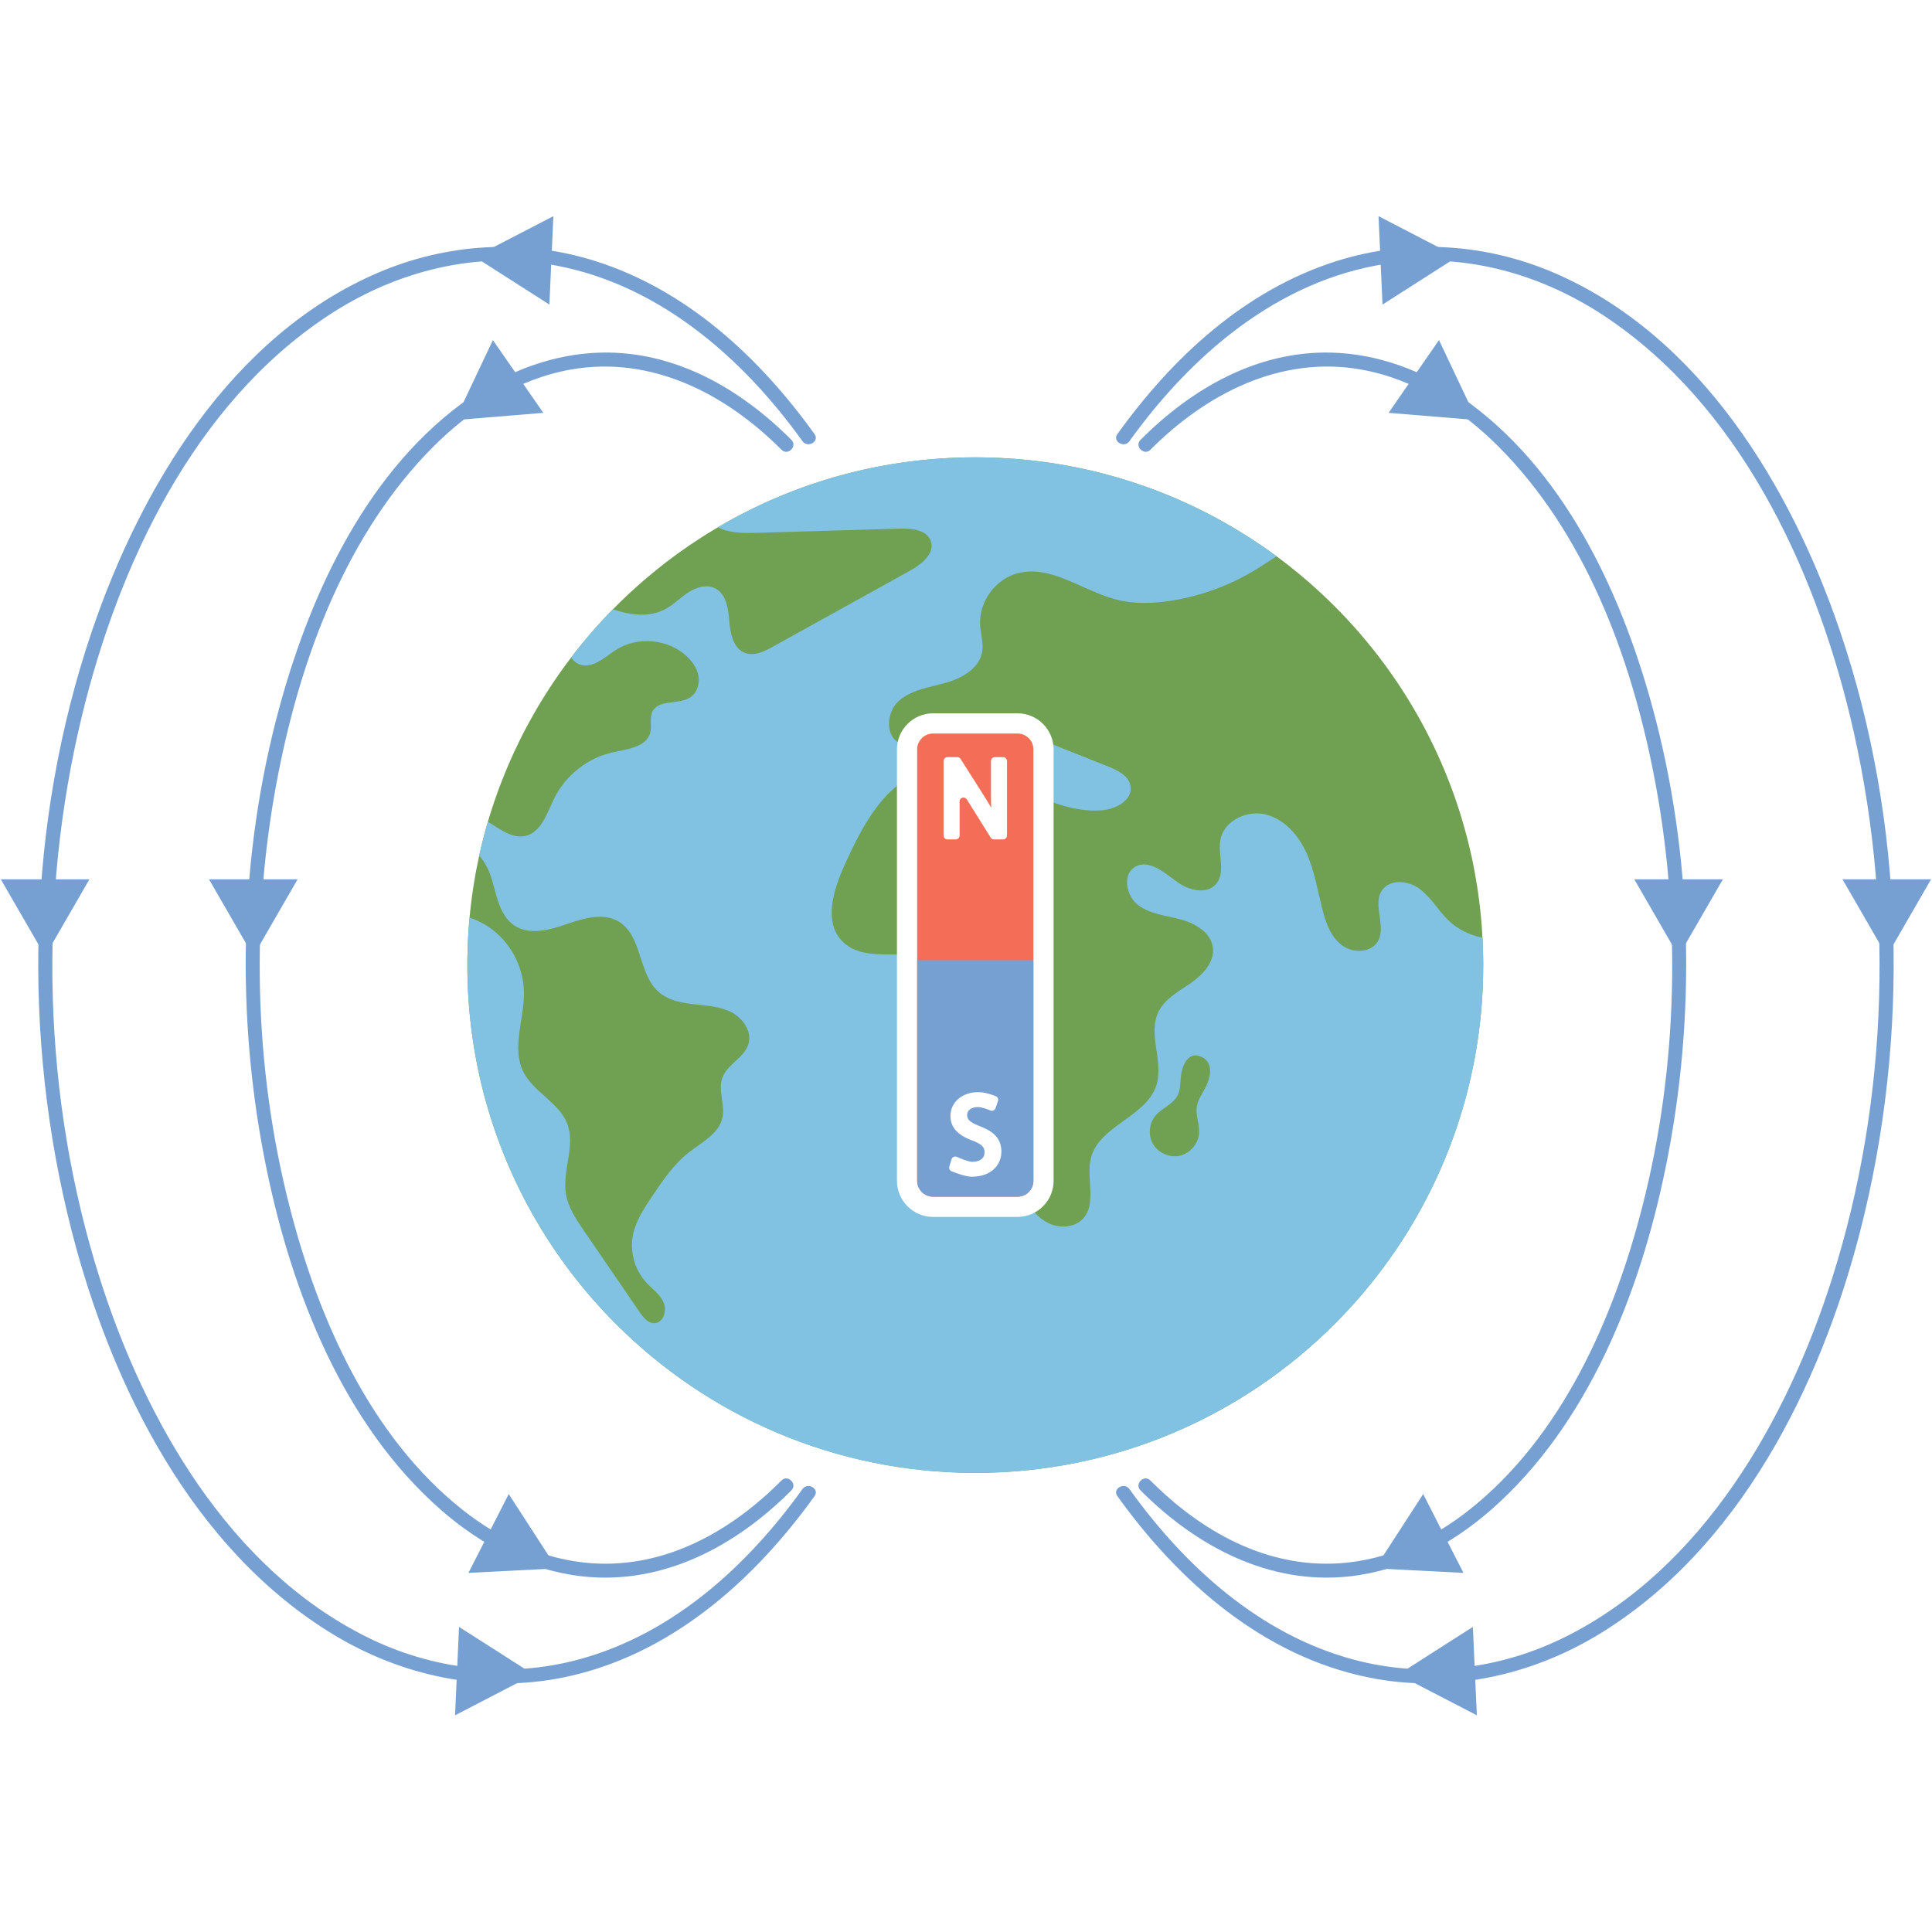
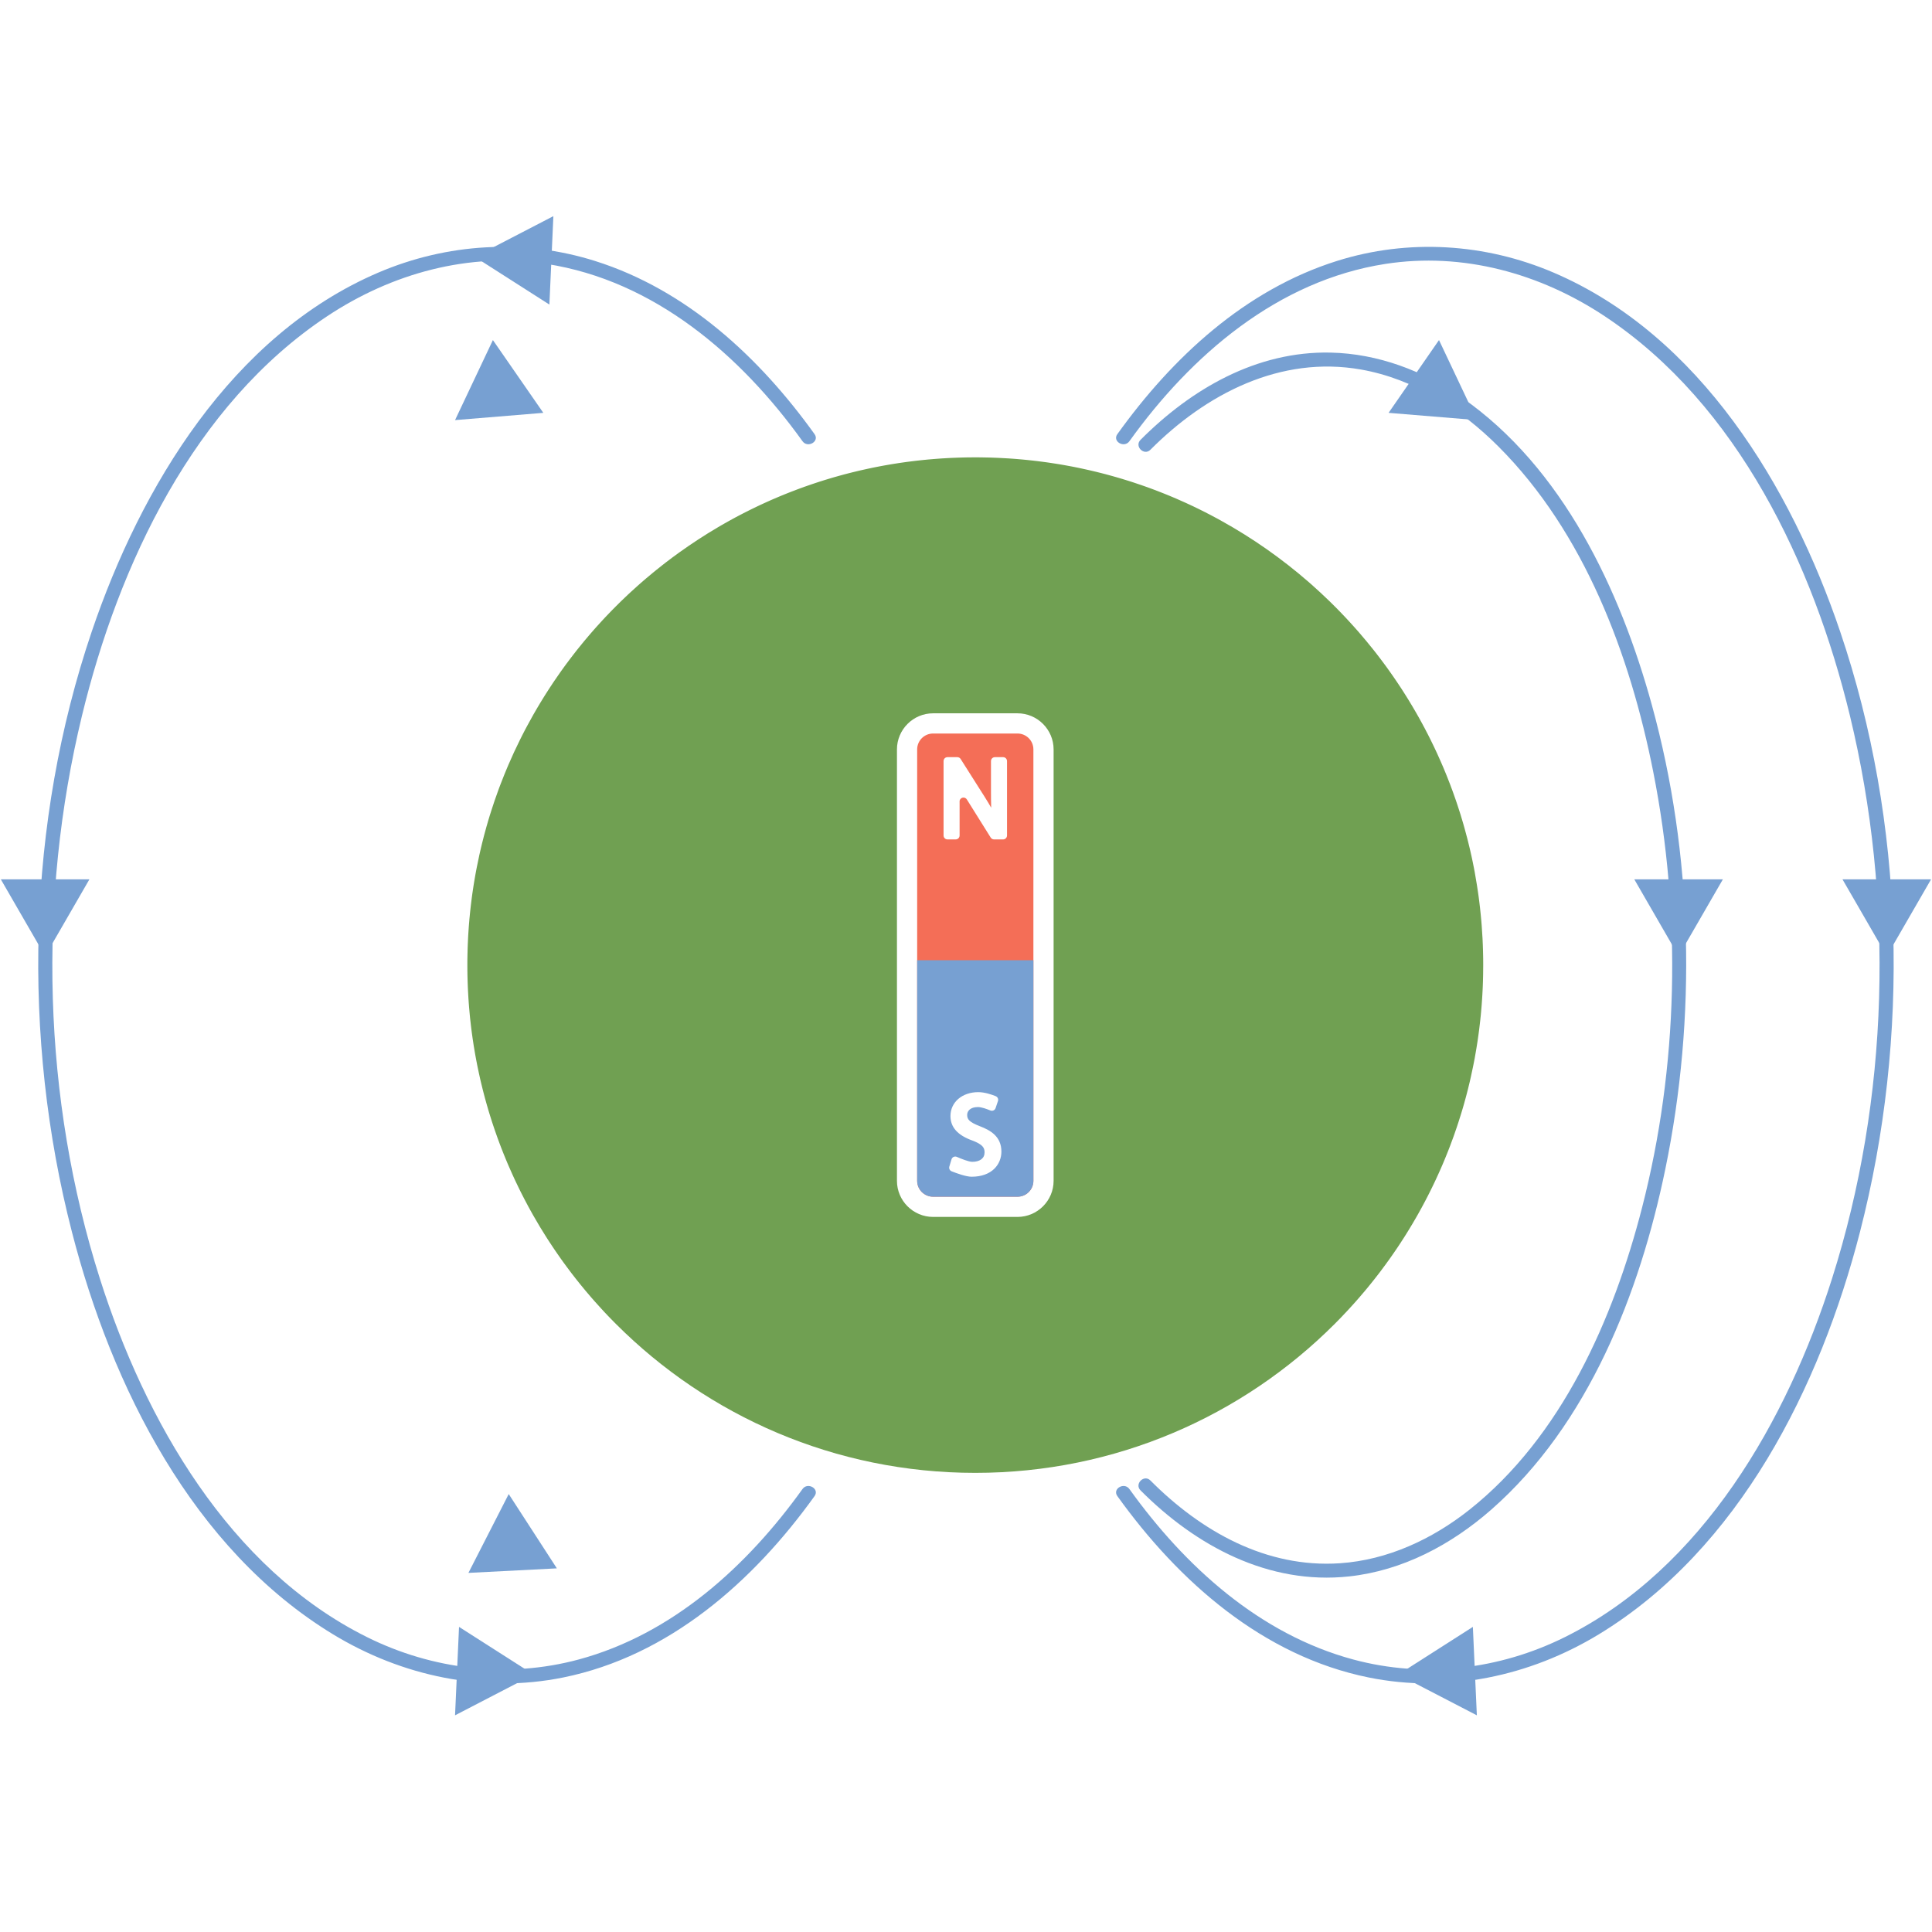
<svg xmlns="http://www.w3.org/2000/svg" width="500" zoomAndPan="magnify" viewBox="0 0 375 375" height="500" preserveAspectRatio="xMidYMid meet" version="1.0">
  <defs>
    <clipPath id="9610c2297c">
      <path d="M 92 41.953 L 108 41.953 L 108 60 L 92 60 Z M 92 41.953 " clip-rule="nonzero" />
    </clipPath>
    <clipPath id="d2359b8bb1">
      <path d="M 88.145 315.742 L 103.754 315.742 L 103.754 332.941 L 88.145 332.941 Z M 88.145 315.742 " clip-rule="nonzero" />
    </clipPath>
    <clipPath id="cf9dd53b24">
      <path d="M 357.289 170.57 L 374.816 170.57 L 374.816 185.703 L 357.289 185.703 Z M 357.289 170.57 " clip-rule="nonzero" />
    </clipPath>
    <clipPath id="3db7754e41">
-       <path d="M 267 41.953 L 283 41.953 L 283 60 L 267 60 Z M 267 41.953 " clip-rule="nonzero" />
-     </clipPath>
+       </clipPath>
    <clipPath id="5615f3a40d">
      <path d="M 271.199 315.742 L 286.809 315.742 L 286.809 332.941 L 271.199 332.941 Z M 271.199 315.742 " clip-rule="nonzero" />
    </clipPath>
  </defs>
  <rect x="-37.5" width="450" fill="#ffffff" y="-37.5" height="450" fill-opacity="1" />
  <rect x="-37.5" width="450" fill="#ffffff" y="-37.5" height="450" fill-opacity="1" />
  <path fill="#70a052" d="M 287.891 187.328 C 287.891 187.965 287.887 188.602 287.871 189.238 C 287.867 189.449 287.863 189.66 287.855 189.871 C 287.855 190.082 287.848 190.293 287.84 190.504 C 287.832 190.789 287.82 191.074 287.809 191.359 C 287.805 191.492 287.797 191.633 287.793 191.766 C 287.781 192.012 287.77 192.258 287.754 192.508 C 287.75 192.68 287.738 192.852 287.727 193.023 C 287.719 193.184 287.711 193.34 287.699 193.5 C 287.688 193.699 287.676 193.898 287.66 194.098 C 287.652 194.227 287.645 194.355 287.633 194.48 C 287.625 194.625 287.613 194.766 287.602 194.91 C 287.586 195.102 287.574 195.289 287.559 195.477 C 287.547 195.648 287.531 195.816 287.512 195.984 C 287.504 196.129 287.488 196.273 287.477 196.414 C 287.461 196.57 287.445 196.73 287.434 196.883 C 287.414 197.055 287.398 197.227 287.383 197.395 C 287.383 197.402 287.383 197.406 287.379 197.41 C 287.359 197.617 287.34 197.824 287.316 198.027 C 287.293 198.23 287.27 198.438 287.246 198.645 C 287.227 198.852 287.199 199.055 287.172 199.262 C 287.148 199.469 287.125 199.676 287.098 199.883 C 287.07 200.086 287.047 200.293 287.016 200.496 C 286.996 200.672 286.969 200.844 286.945 201.016 C 286.898 201.375 286.844 201.73 286.793 202.086 C 286.773 202.211 286.754 202.336 286.734 202.461 C 286.711 202.625 286.684 202.785 286.656 202.949 C 286.629 203.137 286.598 203.32 286.566 203.508 C 286.512 203.852 286.453 204.191 286.391 204.531 C 286.371 204.656 286.348 204.781 286.324 204.906 C 286.297 205.062 286.27 205.219 286.242 205.383 C 286.203 205.582 286.164 205.785 286.125 205.984 C 286.082 206.227 286.035 206.465 285.984 206.707 C 285.949 206.891 285.91 207.074 285.871 207.254 C 285.754 207.84 285.629 208.422 285.496 209.004 C 285.422 209.344 285.344 209.68 285.266 210.02 C 285.254 210.074 285.238 210.129 285.227 210.18 C 285.18 210.379 285.129 210.578 285.082 210.773 C 285.035 210.973 284.984 211.172 284.938 211.371 C 284.836 211.762 284.738 212.156 284.633 212.551 C 284.578 212.746 284.527 212.941 284.477 213.137 C 284.367 213.527 284.258 213.922 284.152 214.309 C 284.094 214.504 284.039 214.699 283.984 214.895 C 283.926 215.086 283.867 215.285 283.812 215.477 C 283.766 215.629 283.719 215.785 283.672 215.938 C 283.621 216.105 283.57 216.273 283.516 216.445 C 283.363 216.945 283.203 217.441 283.043 217.938 C 282.996 218.078 282.949 218.223 282.902 218.363 C 282.84 218.555 282.773 218.746 282.711 218.938 C 282.645 219.133 282.582 219.32 282.512 219.508 C 282.449 219.703 282.383 219.891 282.316 220.082 C 282.25 220.262 282.188 220.441 282.125 220.621 C 282.051 220.816 281.98 221.016 281.906 221.215 C 281.84 221.402 281.77 221.59 281.695 221.781 C 281.629 221.969 281.559 222.156 281.488 222.344 C 281.414 222.535 281.344 222.719 281.27 222.906 C 281.199 223.094 281.125 223.281 281.051 223.469 C 280.977 223.652 280.906 223.84 280.828 224.023 C 280.68 224.395 280.527 224.77 280.375 225.137 C 280.285 225.359 280.188 225.586 280.094 225.805 C 280.051 225.906 280.008 226.008 279.965 226.109 C 279.934 226.18 279.902 226.254 279.871 226.324 C 279.812 226.457 279.758 226.59 279.699 226.723 C 279.609 226.93 279.52 227.137 279.426 227.34 C 279.344 227.523 279.262 227.707 279.18 227.887 C 279.043 228.195 278.902 228.504 278.758 228.809 C 278.68 228.98 278.598 229.148 278.52 229.32 C 278.488 229.387 278.457 229.449 278.426 229.516 C 278.426 229.52 278.426 229.523 278.422 229.527 C 278.25 229.887 278.082 230.238 277.906 230.594 C 277.73 230.953 277.555 231.309 277.375 231.664 C 277.285 231.84 277.195 232.02 277.105 232.195 C 277.012 232.379 276.918 232.562 276.82 232.746 C 276.73 232.914 276.645 233.086 276.555 233.254 C 276.391 233.566 276.223 233.879 276.055 234.188 C 276.016 234.262 275.977 234.332 275.938 234.406 C 275.859 234.547 275.781 234.688 275.703 234.828 C 275.609 235.004 275.512 235.176 275.414 235.352 C 275.32 235.523 275.223 235.695 275.125 235.871 C 275.027 236.039 274.93 236.211 274.832 236.383 C 274.828 236.387 274.828 236.387 274.824 236.391 C 274.727 236.562 274.629 236.73 274.531 236.898 C 274.43 237.07 274.332 237.242 274.23 237.414 C 274.125 237.582 274.027 237.754 273.922 237.926 C 273.824 238.094 273.719 238.262 273.617 238.434 C 273.512 238.602 273.41 238.77 273.305 238.941 C 273.203 239.109 273.098 239.277 272.996 239.445 C 272.891 239.613 272.785 239.781 272.68 239.949 C 272.574 240.113 272.465 240.281 272.359 240.449 C 272.258 240.605 272.156 240.762 272.055 240.918 C 272.043 240.938 272.035 240.953 272.023 240.969 C 271.926 241.121 271.824 241.277 271.723 241.43 C 271.609 241.602 271.496 241.77 271.383 241.941 C 271.289 242.082 271.195 242.219 271.105 242.359 C 270.977 242.547 270.848 242.734 270.719 242.922 C 270.605 243.086 270.496 243.25 270.383 243.41 C 270.156 243.738 269.93 244.059 269.703 244.383 C 269.586 244.543 269.473 244.703 269.355 244.863 C 269.238 245.023 269.125 245.184 269.008 245.344 C 268.891 245.504 268.773 245.66 268.656 245.82 C 268.422 246.137 268.188 246.453 267.949 246.77 C 267.828 246.926 267.711 247.082 267.59 247.242 C 267.473 247.395 267.352 247.547 267.234 247.699 C 267.23 247.703 267.23 247.707 267.227 247.707 C 267.199 247.75 267.164 247.789 267.137 247.824 C 267.051 247.938 266.961 248.051 266.875 248.16 C 266.867 248.164 266.867 248.172 266.863 248.176 C 266.746 248.324 266.629 248.473 266.512 248.621 C 266.383 248.781 266.254 248.941 266.125 249.102 C 265.984 249.273 265.848 249.445 265.707 249.617 C 265.598 249.754 265.488 249.887 265.379 250.02 C 265.273 250.148 265.164 250.277 265.055 250.406 C 265.012 250.461 264.965 250.516 264.922 250.57 C 264.82 250.688 264.719 250.809 264.617 250.926 C 264.492 251.078 264.363 251.227 264.234 251.375 C 264.109 251.527 263.98 251.676 263.852 251.824 C 263.59 252.121 263.332 252.418 263.07 252.715 C 262.938 252.859 262.809 253.008 262.676 253.156 C 262.531 253.316 262.387 253.477 262.238 253.637 C 262.121 253.77 262 253.902 261.879 254.031 C 261.746 254.176 261.613 254.32 261.477 254.465 C 261.203 254.766 260.922 255.062 260.637 255.355 C 260.637 255.359 260.629 255.367 260.625 255.371 C 260.566 255.43 260.508 255.492 260.453 255.551 C 260.418 255.586 260.383 255.621 260.348 255.66 C 260.23 255.781 260.113 255.902 259.996 256.023 C 259.977 256.043 259.957 256.059 259.938 256.082 C 259.914 256.105 259.891 256.129 259.867 256.156 C 259.855 256.168 259.844 256.18 259.832 256.191 C 259.699 256.328 259.566 256.465 259.43 256.598 C 259.301 256.73 259.172 256.859 259.047 256.988 C 241.203 274.84 216.543 285.883 189.301 285.883 C 162.07 285.883 137.422 274.848 119.582 257.008 C 119.445 256.871 119.309 256.734 119.172 256.598 C 119.035 256.457 118.898 256.32 118.762 256.176 C 118.621 256.035 118.484 255.895 118.348 255.754 C 118.277 255.68 118.203 255.605 118.133 255.531 C 118.105 255.5 118.074 255.469 118.047 255.441 C 117.875 255.262 117.703 255.078 117.531 254.898 L 117.102 254.438 C 116.992 254.32 116.887 254.207 116.781 254.09 L 115.488 252.66 C 115.242 252.383 114.996 252.105 114.754 251.824 C 114.625 251.676 114.496 251.527 114.371 251.375 C 114.242 251.227 114.113 251.078 113.988 250.926 C 113.895 250.816 113.797 250.707 113.703 250.594 L 113.527 250.379 C 113.301 250.105 113.078 249.836 112.852 249.559 C 112.758 249.445 112.664 249.332 112.57 249.215 C 112.5 249.129 112.434 249.047 112.367 248.957 C 112.281 248.852 112.195 248.746 112.109 248.637 C 111.984 248.484 111.863 248.332 111.742 248.176 C 111.621 248.02 111.5 247.863 111.379 247.707 C 111.258 247.551 111.137 247.398 111.016 247.242 C 110.895 247.078 110.773 246.922 110.652 246.762 C 110.551 246.629 110.449 246.496 110.352 246.359 C 110.207 246.172 110.066 245.98 109.926 245.789 C 109.789 245.602 109.648 245.414 109.512 245.223 C 109.457 245.152 109.406 245.078 109.352 245.008 C 109.203 244.801 109.055 244.59 108.902 244.383 C 108.676 244.059 108.449 243.738 108.223 243.41 C 108.035 243.137 107.844 242.863 107.66 242.59 C 107.512 242.375 107.367 242.156 107.223 241.938 C 107.004 241.613 106.781 241.281 106.57 240.949 C 106.457 240.777 106.344 240.602 106.23 240.426 C 106.145 240.289 106.059 240.156 105.973 240.02 C 105.602 239.438 105.238 238.848 104.879 238.258 C 104.746 238.035 104.613 237.812 104.484 237.59 C 104.141 237.02 103.809 236.445 103.48 235.871 C 103.383 235.695 103.285 235.523 103.188 235.352 C 103.164 235.305 103.141 235.262 103.117 235.219 C 103.07 235.137 103.027 235.059 102.98 234.977 C 102.957 234.934 102.934 234.891 102.91 234.852 L 102.832 234.703 C 102.812 234.672 102.801 234.645 102.781 234.617 C 102.777 234.609 102.777 234.605 102.773 234.598 C 102.676 234.422 102.582 234.246 102.484 234.07 C 102.48 234.062 102.477 234.055 102.473 234.047 C 102.426 233.961 102.379 233.867 102.332 233.781 C 102.258 233.645 102.184 233.504 102.109 233.363 C 102.09 233.328 102.07 233.289 102.051 233.254 C 101.977 233.117 101.902 232.977 101.832 232.836 C 101.773 232.727 101.719 232.617 101.664 232.512 C 101.641 232.473 101.621 232.43 101.602 232.391 C 101.566 232.328 101.535 232.262 101.5 232.195 C 101.441 232.078 101.383 231.961 101.324 231.848 C 101.32 231.844 101.32 231.844 101.32 231.84 C 101.223 231.652 101.129 231.461 101.031 231.273 C 100.922 231.047 100.809 230.82 100.699 230.594 C 100.523 230.238 100.352 229.879 100.18 229.516 C 100.094 229.34 100.008 229.156 99.926 228.977 C 99.84 228.797 99.754 228.613 99.672 228.43 C 99.59 228.258 99.516 228.086 99.438 227.914 C 99.176 227.344 98.926 226.77 98.676 226.195 C 98.613 226.043 98.547 225.891 98.48 225.734 C 98.461 225.695 98.445 225.656 98.43 225.613 C 98.363 225.457 98.297 225.297 98.23 225.137 C 98.078 224.77 97.926 224.395 97.773 224.023 C 97.703 223.84 97.629 223.652 97.555 223.469 C 97.465 223.246 97.379 223.02 97.293 222.801 C 97.25 222.684 97.203 222.566 97.16 222.453 C 97.074 222.227 96.988 222.004 96.906 221.781 C 96.855 221.648 96.809 221.512 96.758 221.379 C 96.711 221.25 96.664 221.125 96.617 221 C 96.434 220.492 96.254 219.984 96.078 219.473 C 96.023 219.32 95.969 219.164 95.918 219.008 C 95.902 218.957 95.883 218.906 95.867 218.855 C 95.812 218.691 95.758 218.527 95.703 218.363 C 95.641 218.176 95.578 217.98 95.512 217.789 C 95.453 217.598 95.391 217.406 95.328 217.215 C 95.207 216.828 95.086 216.441 94.969 216.059 C 94.91 215.863 94.852 215.668 94.793 215.477 C 94.762 215.359 94.727 215.246 94.691 215.125 C 94.672 215.062 94.656 215 94.637 214.934 C 94.609 214.844 94.586 214.758 94.559 214.668 C 94.551 214.641 94.543 214.609 94.531 214.578 C 94.531 214.57 94.527 214.562 94.523 214.551 C 94.473 214.367 94.418 214.184 94.367 213.996 C 94.285 213.711 94.207 213.426 94.129 213.137 C 94.078 212.941 94.023 212.746 93.973 212.551 C 93.922 212.352 93.871 212.156 93.82 211.957 C 93.781 211.82 93.75 211.684 93.715 211.547 C 93.715 211.543 93.711 211.531 93.707 211.523 C 93.656 211.309 93.602 211.098 93.551 210.883 C 93.492 210.648 93.434 210.414 93.379 210.18 C 93.332 209.98 93.285 209.785 93.238 209.586 C 93.195 209.387 93.148 209.188 93.105 208.988 C 93.059 208.789 93.016 208.59 92.973 208.391 C 92.883 207.992 92.801 207.594 92.719 207.191 C 92.68 207.016 92.645 206.836 92.609 206.66 C 92.605 206.637 92.602 206.613 92.598 206.59 C 92.566 206.441 92.539 206.293 92.512 206.145 C 92.492 206.039 92.469 205.934 92.449 205.828 C 92.414 205.652 92.383 205.477 92.352 205.301 C 92.316 205.125 92.289 204.949 92.254 204.773 C 92.207 204.504 92.16 204.238 92.117 203.969 C 92.102 203.898 92.09 203.832 92.082 203.762 C 92.035 203.488 91.988 203.219 91.945 202.949 C 91.914 202.742 91.879 202.535 91.852 202.328 C 91.816 202.125 91.789 201.926 91.758 201.727 C 91.699 201.316 91.645 200.906 91.586 200.496 C 91.559 200.285 91.531 200.074 91.504 199.863 C 91.484 199.707 91.465 199.551 91.445 199.391 C 91.438 199.316 91.426 199.238 91.418 199.16 C 91.398 198.988 91.379 198.816 91.359 198.645 C 91.316 198.289 91.277 197.93 91.238 197.57 C 91.234 197.5 91.227 197.43 91.219 197.359 C 91.207 197.242 91.195 197.117 91.184 197 C 91.164 196.77 91.141 196.543 91.121 196.316 C 91.109 196.191 91.098 196.074 91.09 195.953 C 91.074 195.816 91.062 195.676 91.051 195.535 C 91.027 195.23 91.004 194.926 90.98 194.621 C 90.965 194.449 90.957 194.273 90.945 194.102 C 90.938 194.02 90.934 193.938 90.926 193.852 C 90.914 193.652 90.902 193.453 90.891 193.254 C 90.871 192.969 90.855 192.684 90.844 192.398 C 90.84 192.301 90.832 192.199 90.828 192.098 C 90.82 191.895 90.809 191.695 90.801 191.492 C 90.793 191.285 90.785 191.078 90.777 190.871 C 90.773 190.75 90.77 190.625 90.766 190.504 C 90.758 190.227 90.75 189.945 90.742 189.668 C 90.738 189.488 90.734 189.309 90.73 189.129 C 90.73 189.02 90.727 188.918 90.727 188.809 C 90.723 188.66 90.719 188.512 90.719 188.359 C 90.719 188.254 90.719 188.141 90.719 188.031 C 90.719 187.797 90.715 187.562 90.715 187.328 C 90.715 186.938 90.719 186.551 90.719 186.164 C 90.723 186.062 90.723 185.953 90.727 185.852 C 90.727 185.707 90.73 185.562 90.734 185.422 C 90.738 185.207 90.742 184.996 90.75 184.785 C 90.754 184.598 90.758 184.414 90.762 184.227 C 90.766 184.199 90.766 184.176 90.766 184.148 C 90.766 184.137 90.766 184.125 90.766 184.113 C 90.77 184.035 90.77 183.953 90.773 183.871 C 90.777 183.793 90.781 183.711 90.785 183.633 C 90.785 183.621 90.785 183.605 90.785 183.594 C 90.789 183.484 90.793 183.375 90.797 183.266 C 90.805 183.074 90.812 182.883 90.824 182.691 C 90.828 182.547 90.836 182.402 90.844 182.258 C 90.855 182.051 90.863 181.844 90.875 181.641 C 90.883 181.559 90.887 181.473 90.891 181.391 C 90.898 181.27 90.906 181.148 90.914 181.027 C 90.914 181.008 90.918 180.984 90.918 180.965 C 90.941 180.582 90.965 180.199 90.996 179.82 C 91.012 179.629 91.027 179.438 91.043 179.246 C 91.055 179.082 91.07 178.918 91.086 178.754 C 91.094 178.645 91.102 178.535 91.109 178.43 C 91.121 178.324 91.133 178.219 91.141 178.113 C 91.141 178.113 91.141 178.109 91.141 178.105 C 91.148 178.031 91.156 177.957 91.164 177.883 C 91.184 177.645 91.207 177.398 91.234 177.156 C 91.273 176.773 91.312 176.391 91.359 176.012 C 91.379 175.82 91.402 175.629 91.426 175.434 C 91.43 175.41 91.434 175.383 91.438 175.355 C 91.461 175.16 91.48 174.969 91.508 174.777 C 91.535 174.57 91.562 174.367 91.586 174.16 C 91.617 173.918 91.652 173.68 91.684 173.441 C 91.715 173.223 91.746 173.008 91.781 172.789 C 91.816 172.547 91.852 172.305 91.891 172.062 C 91.918 171.883 91.949 171.699 91.977 171.52 C 91.996 171.402 92.016 171.285 92.035 171.168 C 92.07 170.957 92.105 170.75 92.141 170.539 C 92.184 170.293 92.227 170.043 92.27 169.793 C 92.316 169.543 92.363 169.297 92.406 169.051 C 92.453 168.801 92.5 168.555 92.551 168.309 C 92.695 167.566 92.848 166.828 93.012 166.094 C 93.016 166.059 93.027 166.027 93.031 165.992 C 93.066 165.832 93.105 165.672 93.141 165.512 C 93.164 165.402 93.191 165.289 93.215 165.18 C 93.238 165.086 93.258 164.992 93.281 164.902 C 93.285 164.883 93.289 164.863 93.293 164.844 C 93.32 164.719 93.352 164.598 93.379 164.477 C 93.426 164.289 93.469 164.098 93.516 163.91 C 93.555 163.754 93.594 163.59 93.633 163.434 C 93.641 163.406 93.648 163.375 93.656 163.348 C 93.656 163.348 93.656 163.344 93.656 163.344 C 93.68 163.246 93.703 163.145 93.734 163.043 C 93.801 162.773 93.871 162.496 93.941 162.223 C 93.965 162.145 93.984 162.066 94.004 161.992 C 94.035 161.879 94.066 161.758 94.098 161.645 C 94.102 161.633 94.105 161.625 94.105 161.613 C 94.125 161.535 94.148 161.453 94.172 161.375 C 94.176 161.355 94.18 161.336 94.188 161.316 C 94.219 161.188 94.254 161.062 94.293 160.934 C 94.32 160.832 94.348 160.73 94.375 160.629 C 94.402 160.527 94.434 160.426 94.461 160.324 C 94.535 160.07 94.605 159.816 94.684 159.562 C 94.688 159.543 94.691 159.527 94.695 159.512 C 94.727 159.402 94.762 159.293 94.793 159.184 C 94.84 159.027 94.887 158.871 94.934 158.719 C 94.977 158.57 95.023 158.422 95.066 158.273 C 95.109 158.141 95.152 158.008 95.195 157.875 C 95.25 157.695 95.309 157.512 95.367 157.332 C 95.766 156.066 96.199 154.812 96.652 153.57 C 96.699 153.445 96.742 153.316 96.789 153.191 C 96.828 153.086 96.867 152.98 96.906 152.875 C 96.977 152.691 97.047 152.504 97.117 152.32 C 97.34 151.727 97.57 151.137 97.809 150.555 C 97.871 150.395 97.938 150.234 98.004 150.074 C 98.152 149.703 98.309 149.328 98.465 148.961 C 98.543 148.777 98.621 148.598 98.699 148.414 C 99.387 146.809 100.117 145.23 100.891 143.672 C 100.965 143.523 101.039 143.371 101.117 143.219 C 101.188 143.074 101.262 142.934 101.332 142.789 C 101.438 142.582 101.543 142.375 101.648 142.172 C 101.719 142.035 101.789 141.902 101.859 141.766 C 101.922 141.645 101.984 141.523 102.051 141.402 C 102.133 141.242 102.219 141.086 102.305 140.926 C 102.703 140.184 103.109 139.445 103.523 138.711 C 103.781 138.262 104.039 137.816 104.301 137.371 C 104.5 137.031 104.703 136.695 104.906 136.359 C 104.977 136.242 105.047 136.129 105.117 136.016 C 105.238 135.809 105.367 135.605 105.492 135.402 C 105.59 135.246 105.688 135.09 105.785 134.934 C 105.875 134.789 105.965 134.648 106.059 134.504 C 106.164 134.332 106.277 134.16 106.387 133.992 C 106.488 133.836 106.59 133.68 106.691 133.523 C 106.895 133.211 107.098 132.902 107.305 132.59 C 107.41 132.438 107.512 132.281 107.617 132.129 C 107.824 131.82 108.035 131.516 108.25 131.211 C 108.465 130.898 108.684 130.586 108.902 130.273 C 109.113 129.98 109.324 129.688 109.539 129.391 C 109.648 129.242 109.758 129.094 109.867 128.941 C 110.09 128.645 110.312 128.348 110.535 128.051 C 110.648 127.902 110.758 127.754 110.871 127.609 C 111 127.438 111.133 127.266 111.266 127.094 C 111.422 126.891 111.582 126.684 111.742 126.48 C 111.848 126.352 111.953 126.215 112.055 126.082 C 112.164 125.949 112.27 125.816 112.375 125.684 C 112.426 125.625 112.469 125.566 112.52 125.508 C 112.566 125.449 112.613 125.391 112.664 125.332 C 112.762 125.207 112.863 125.082 112.965 124.957 C 113.094 124.801 113.223 124.645 113.352 124.484 C 113.473 124.344 113.59 124.199 113.711 124.059 C 113.719 124.047 113.727 124.039 113.734 124.027 C 113.754 124.004 113.773 123.98 113.793 123.961 C 113.957 123.766 114.125 123.566 114.293 123.371 C 114.445 123.191 114.602 123.012 114.754 122.832 C 114.855 122.719 114.949 122.605 115.051 122.492 C 115.082 122.457 115.113 122.422 115.145 122.387 C 115.211 122.309 115.277 122.234 115.344 122.156 C 115.383 122.117 115.418 122.074 115.453 122.035 C 115.508 121.969 115.566 121.906 115.625 121.84 C 115.727 121.727 115.828 121.613 115.93 121.5 C 116.207 121.191 116.48 120.887 116.762 120.586 C 116.863 120.477 116.969 120.363 117.07 120.254 C 117.098 120.223 117.129 120.188 117.16 120.156 C 117.266 120.043 117.375 119.926 117.48 119.812 C 117.695 119.59 117.906 119.363 118.121 119.141 C 118.336 118.918 118.551 118.695 118.766 118.473 C 118.828 118.41 118.895 118.344 118.957 118.277 C 118.961 118.277 118.961 118.273 118.965 118.27 C 118.965 118.27 118.969 118.266 118.969 118.266 C 119.156 118.074 119.344 117.887 119.535 117.695 C 119.691 117.539 119.852 117.379 120.012 117.223 C 120.062 117.172 120.113 117.121 120.164 117.07 C 120.336 116.898 120.512 116.73 120.684 116.562 C 121.074 116.188 121.461 115.812 121.855 115.445 C 122.051 115.262 122.25 115.078 122.449 114.895 C 122.844 114.527 123.246 114.168 123.645 113.809 C 123.812 113.66 123.98 113.508 124.152 113.359 C 124.215 113.305 124.277 113.25 124.34 113.195 C 124.512 113.043 124.688 112.891 124.863 112.738 C 125.062 112.562 125.27 112.387 125.473 112.215 C 125.887 111.863 126.301 111.516 126.719 111.176 C 126.926 111.004 127.133 110.832 127.344 110.664 C 127.766 110.324 128.184 109.988 128.613 109.656 C 128.824 109.488 129.035 109.324 129.25 109.16 C 130.105 108.5 130.977 107.855 131.852 107.227 C 134.27 105.492 136.766 103.863 139.336 102.352 L 139.379 102.324 C 139.59 102.203 139.797 102.078 140.008 101.957 C 140.016 101.953 140.023 101.949 140.031 101.945 C 140.254 101.816 140.477 101.688 140.703 101.562 C 140.926 101.434 141.152 101.309 141.379 101.18 C 141.414 101.16 141.453 101.137 141.492 101.117 C 141.691 101.008 141.891 100.898 142.09 100.789 C 142.098 100.781 142.109 100.777 142.117 100.773 C 142.348 100.648 142.578 100.523 142.805 100.398 C 143.035 100.277 143.266 100.152 143.496 100.035 C 143.52 100.02 143.543 100.012 143.562 100 C 143.758 99.898 143.949 99.797 144.145 99.699 C 144.191 99.672 144.238 99.648 144.289 99.621 C 144.742 99.391 145.199 99.16 145.656 98.934 C 145.871 98.824 146.086 98.723 146.305 98.617 C 146.348 98.594 146.391 98.574 146.438 98.551 C 146.547 98.496 146.656 98.449 146.766 98.395 C 146.879 98.34 146.988 98.285 147.098 98.234 L 147.102 98.234 C 147.223 98.176 147.34 98.121 147.461 98.062 C 147.582 98.008 147.703 97.949 147.824 97.895 C 148.066 97.781 148.309 97.668 148.555 97.559 C 148.676 97.504 148.793 97.449 148.918 97.395 C 149.035 97.34 149.156 97.289 149.277 97.234 C 149.281 97.23 149.285 97.23 149.285 97.23 C 149.406 97.176 149.531 97.121 149.652 97.066 C 149.773 97.016 149.891 96.965 150.012 96.91 C 150.016 96.91 150.02 96.91 150.02 96.906 C 150.266 96.801 150.512 96.695 150.758 96.59 C 150.906 96.527 151.047 96.469 151.195 96.406 C 151.289 96.367 151.387 96.324 151.48 96.285 C 151.484 96.285 151.488 96.281 151.488 96.281 C 151.492 96.277 151.496 96.277 151.5 96.277 C 151.562 96.25 151.629 96.227 151.691 96.199 C 151.805 96.148 151.922 96.102 152.039 96.059 C 152.105 96.031 152.176 96 152.242 95.973 C 152.457 95.887 152.672 95.797 152.887 95.715 C 152.945 95.691 153.004 95.668 153.062 95.645 C 153.281 95.559 153.496 95.473 153.715 95.391 C 153.723 95.387 153.734 95.383 153.746 95.379 C 153.988 95.281 154.234 95.188 154.48 95.098 C 154.5 95.09 154.52 95.082 154.535 95.078 C 154.734 95 154.934 94.926 155.133 94.852 C 155.188 94.832 155.25 94.809 155.305 94.789 C 155.418 94.75 155.531 94.707 155.637 94.668 C 155.75 94.629 155.863 94.586 155.973 94.547 C 155.984 94.543 156 94.535 156.012 94.531 C 156.242 94.453 156.465 94.371 156.695 94.293 C 156.754 94.27 156.816 94.25 156.879 94.227 C 157.098 94.152 157.32 94.074 157.543 94 C 157.621 93.973 157.699 93.945 157.781 93.918 C 157.902 93.879 158.023 93.836 158.145 93.797 C 158.184 93.785 158.219 93.773 158.258 93.758 C 158.469 93.688 158.68 93.621 158.891 93.551 C 159.062 93.496 159.234 93.441 159.406 93.387 C 159.602 93.324 159.793 93.266 159.984 93.203 C 160.18 93.141 160.371 93.086 160.562 93.027 C 160.719 92.977 160.871 92.934 161.027 92.887 C 161.086 92.867 161.145 92.852 161.199 92.836 C 161.316 92.801 161.434 92.766 161.551 92.73 C 161.691 92.691 161.836 92.648 161.98 92.605 C 162.008 92.598 162.035 92.594 162.062 92.582 C 162.078 92.578 162.102 92.57 162.117 92.566 C 162.238 92.531 162.359 92.496 162.48 92.465 C 162.617 92.426 162.758 92.387 162.898 92.348 C 163.094 92.293 163.289 92.242 163.484 92.188 C 163.609 92.152 163.734 92.121 163.855 92.086 C 163.898 92.074 163.941 92.062 163.984 92.051 C 164.039 92.039 164.098 92.02 164.156 92.008 C 164.328 91.961 164.496 91.918 164.664 91.875 C 164.891 91.816 165.117 91.758 165.344 91.703 C 165.707 91.613 166.074 91.523 166.441 91.438 C 166.473 91.43 166.504 91.422 166.535 91.414 C 166.562 91.406 166.59 91.402 166.617 91.395 C 166.758 91.363 166.898 91.332 167.035 91.297 C 167.285 91.238 167.535 91.184 167.785 91.129 C 168.031 91.074 168.285 91.02 168.535 90.965 C 168.781 90.91 169.031 90.859 169.285 90.805 C 169.531 90.754 169.785 90.703 170.035 90.652 L 170.039 90.652 C 170.07 90.648 170.105 90.641 170.141 90.633 C 170.152 90.629 170.168 90.629 170.18 90.625 C 170.32 90.598 170.461 90.57 170.605 90.543 C 170.609 90.543 170.617 90.539 170.625 90.539 C 170.629 90.539 170.633 90.535 170.641 90.535 C 170.84 90.496 171.043 90.457 171.246 90.422 C 171.449 90.383 171.648 90.348 171.852 90.312 C 172.258 90.242 172.66 90.172 173.066 90.102 C 173.27 90.07 173.473 90.035 173.676 90.004 C 173.777 89.988 173.879 89.973 173.984 89.957 C 174.086 89.941 174.188 89.922 174.289 89.906 C 174.492 89.875 174.699 89.844 174.902 89.816 C 175.105 89.785 175.312 89.758 175.516 89.73 C 175.715 89.703 175.914 89.672 176.117 89.645 C 176.328 89.617 176.535 89.594 176.746 89.566 C 177.07 89.523 177.395 89.484 177.719 89.445 C 177.785 89.438 177.859 89.43 177.926 89.422 C 177.961 89.418 177.992 89.414 178.023 89.41 C 178.215 89.391 178.41 89.367 178.602 89.348 C 178.809 89.324 179.016 89.301 179.223 89.281 C 179.516 89.25 179.812 89.227 180.109 89.195 C 180.133 89.191 180.156 89.191 180.18 89.188 C 180.465 89.164 180.746 89.141 181.031 89.117 C 181.055 89.113 181.074 89.113 181.098 89.109 C 181.402 89.086 181.707 89.059 182.008 89.039 C 182.32 89.016 182.629 88.992 182.941 88.973 C 182.953 88.973 182.961 88.973 182.973 88.973 C 183.285 88.953 183.602 88.934 183.914 88.918 C 184.102 88.906 184.289 88.898 184.48 88.887 C 184.605 88.883 184.734 88.879 184.859 88.871 C 185.227 88.855 185.598 88.84 185.965 88.828 C 186.152 88.82 186.336 88.816 186.52 88.812 C 186.707 88.805 186.891 88.801 187.074 88.797 C 187.262 88.793 187.445 88.789 187.629 88.785 C 187.816 88.785 188 88.781 188.188 88.781 C 188.371 88.777 188.559 88.777 188.742 88.773 C 188.93 88.773 189.117 88.773 189.301 88.773 C 189.516 88.773 189.73 88.773 189.941 88.773 C 190.047 88.777 190.152 88.777 190.258 88.777 C 190.363 88.781 190.473 88.781 190.578 88.781 C 191 88.785 191.426 88.793 191.848 88.805 C 192.059 88.812 192.27 88.816 192.48 88.82 C 192.691 88.828 192.902 88.836 193.113 88.848 C 193.184 88.848 193.254 88.852 193.324 88.852 C 193.395 88.855 193.469 88.859 193.539 88.863 C 193.609 88.863 193.68 88.867 193.746 88.871 C 194.164 88.891 194.59 88.91 195.004 88.938 C 195.211 88.949 195.418 88.961 195.625 88.973 C 195.633 88.973 195.641 88.973 195.652 88.973 C 195.84 88.984 196.031 89 196.219 89.012 C 196.238 89.016 196.262 89.016 196.285 89.016 C 196.488 89.031 196.688 89.043 196.887 89.059 C 197.098 89.074 197.305 89.09 197.512 89.109 C 197.629 89.121 197.742 89.129 197.859 89.141 C 198.055 89.156 198.254 89.172 198.449 89.191 C 198.707 89.215 198.969 89.242 199.227 89.266 C 199.488 89.293 199.746 89.32 200.004 89.348 C 200.199 89.367 200.395 89.391 200.586 89.41 C 200.617 89.414 200.648 89.418 200.676 89.422 C 200.863 89.441 201.055 89.465 201.242 89.488 C 201.539 89.523 201.836 89.562 202.133 89.602 C 202.43 89.637 202.727 89.68 203.02 89.719 C 203.078 89.727 203.129 89.734 203.188 89.742 C 203.332 89.766 203.477 89.785 203.625 89.805 C 203.77 89.824 203.914 89.848 204.059 89.871 C 204.203 89.891 204.352 89.914 204.492 89.938 C 204.637 89.957 204.785 89.98 204.93 90.004 C 205.133 90.035 205.336 90.07 205.539 90.102 C 205.68 90.125 205.816 90.148 205.957 90.172 C 206.02 90.184 206.082 90.195 206.148 90.207 C 206.246 90.223 206.348 90.242 206.449 90.258 C 206.551 90.277 206.652 90.293 206.754 90.312 C 207.16 90.383 207.566 90.457 207.965 90.535 C 208.168 90.574 208.371 90.613 208.57 90.652 C 208.824 90.703 209.074 90.754 209.324 90.805 C 209.574 90.859 209.824 90.91 210.07 90.965 C 210.324 91.02 210.574 91.074 210.82 91.129 C 211.07 91.184 211.32 91.238 211.57 91.297 C 211.766 91.34 211.961 91.387 212.16 91.438 L 212.164 91.438 C 212.363 91.48 212.559 91.531 212.758 91.578 C 212.957 91.629 213.152 91.676 213.352 91.727 C 213.379 91.73 213.406 91.738 213.434 91.746 C 213.602 91.789 213.773 91.832 213.941 91.875 C 214.117 91.922 214.293 91.965 214.469 92.012 C 214.496 92.02 214.527 92.027 214.559 92.035 C 214.941 92.137 215.324 92.242 215.707 92.348 C 215.902 92.402 216.098 92.457 216.293 92.512 C 216.488 92.566 216.684 92.625 216.879 92.68 C 217.07 92.734 217.266 92.793 217.461 92.852 C 217.594 92.891 217.727 92.93 217.859 92.969 C 217.906 92.984 217.949 92.996 217.992 93.012 C 218.395 93.133 218.797 93.258 219.199 93.383 C 219.211 93.387 219.219 93.391 219.234 93.395 C 219.32 93.426 219.414 93.453 219.504 93.48 L 219.773 93.57 C 219.859 93.598 219.945 93.625 220.031 93.652 C 220.125 93.684 220.219 93.719 220.316 93.75 C 220.602 93.844 220.891 93.941 221.176 94.039 C 221.297 94.082 221.422 94.121 221.539 94.16 C 221.695 94.215 221.848 94.27 222 94.324 C 222.074 94.352 222.152 94.375 222.227 94.402 C 222.305 94.434 222.383 94.457 222.457 94.484 C 222.531 94.512 222.609 94.539 222.688 94.566 C 222.762 94.594 222.84 94.621 222.914 94.648 C 223.066 94.703 223.219 94.758 223.371 94.816 C 223.52 94.871 223.672 94.926 223.824 94.984 C 224.125 95.098 224.426 95.211 224.73 95.328 C 224.879 95.387 225.031 95.445 225.18 95.504 C 225.332 95.559 225.48 95.621 225.629 95.68 C 225.758 95.73 225.887 95.781 226.012 95.832 C 226.184 95.898 226.355 95.969 226.527 96.039 C 226.676 96.102 226.824 96.164 226.977 96.223 C 227.102 96.277 227.227 96.328 227.355 96.383 C 227.383 96.395 227.414 96.406 227.441 96.418 C 227.465 96.43 227.492 96.441 227.516 96.449 C 227.633 96.5 227.754 96.551 227.875 96.602 C 228.02 96.664 228.164 96.727 228.309 96.785 C 228.898 97.043 229.488 97.301 230.07 97.566 C 230.219 97.633 230.363 97.699 230.508 97.77 C 230.621 97.82 230.738 97.871 230.852 97.926 C 231.027 98.008 231.207 98.094 231.383 98.176 C 231.457 98.211 231.531 98.246 231.602 98.277 C 231.672 98.312 231.746 98.348 231.816 98.383 C 232.105 98.52 232.395 98.66 232.684 98.801 C 232.891 98.902 233.09 99.004 233.293 99.105 C 233.316 99.117 233.344 99.129 233.367 99.141 C 233.566 99.242 233.77 99.344 233.973 99.445 C 234.113 99.52 234.258 99.594 234.398 99.668 C 234.539 99.738 234.676 99.809 234.816 99.879 C 234.953 99.953 235.094 100.027 235.23 100.098 C 235.281 100.125 235.332 100.152 235.383 100.184 C 235.617 100.305 235.848 100.426 236.082 100.555 C 236.125 100.578 236.172 100.602 236.219 100.625 C 236.48 100.77 236.742 100.914 237.004 101.059 C 237.012 101.062 237.016 101.066 237.023 101.07 C 243.113 104.441 248.809 108.441 254.023 112.98 C 254.215 113.148 254.406 113.32 254.602 113.488 C 255.746 114.504 256.871 115.547 257.973 116.613 C 257.977 116.617 257.98 116.621 257.984 116.625 C 258.168 116.801 258.348 116.977 258.527 117.156 C 258.547 117.18 258.574 117.199 258.594 117.223 C 258.934 117.559 259.273 117.898 259.613 118.242 C 259.793 118.426 259.969 118.609 260.148 118.793 C 260.504 119.16 260.855 119.531 261.207 119.902 C 261.383 120.09 261.559 120.277 261.73 120.465 C 262.078 120.84 262.422 121.219 262.762 121.598 C 262.934 121.793 263.105 121.98 263.273 122.172 C 263.445 122.367 263.613 122.559 263.781 122.75 C 264.273 123.324 264.766 123.898 265.25 124.484 C 265.602 124.906 265.945 125.332 266.289 125.762 C 266.434 125.941 266.578 126.121 266.723 126.301 C 266.879 126.5 267.039 126.703 267.195 126.906 C 267.355 127.113 267.52 127.32 267.676 127.531 C 267.828 127.73 267.977 127.93 268.129 128.129 C 268.285 128.332 268.438 128.539 268.59 128.746 C 268.742 128.949 268.895 129.156 269.047 129.363 C 269.195 129.57 269.344 129.781 269.496 129.988 C 269.793 130.406 270.09 130.824 270.383 131.246 C 270.531 131.457 270.672 131.668 270.816 131.879 C 270.965 132.094 271.109 132.305 271.25 132.52 C 271.395 132.73 271.535 132.945 271.676 133.16 C 271.797 133.34 271.918 133.527 272.039 133.707 C 272.07 133.766 272.109 133.82 272.145 133.875 C 272.266 134.066 272.387 134.254 272.508 134.441 C 272.512 134.449 272.516 134.457 272.52 134.461 C 272.656 134.676 272.793 134.891 272.926 135.105 C 273.055 135.309 273.18 135.512 273.305 135.715 C 273.316 135.73 273.324 135.746 273.336 135.762 C 273.469 135.98 273.602 136.199 273.734 136.422 C 273.855 136.621 273.98 136.824 274.098 137.027 C 274.117 137.055 274.137 137.086 274.152 137.113 C 274.379 137.5 274.605 137.887 274.828 138.273 C 274.996 138.562 275.16 138.848 275.324 139.141 C 275.438 139.348 275.551 139.547 275.664 139.754 C 275.676 139.777 275.691 139.805 275.703 139.828 C 275.816 140.035 275.93 140.238 276.043 140.445 C 276.133 140.613 276.223 140.781 276.312 140.949 C 276.395 141.102 276.477 141.25 276.555 141.402 C 276.781 141.832 277.004 142.266 277.227 142.699 C 277.309 142.863 277.391 143.027 277.477 143.191 C 277.578 143.395 277.68 143.602 277.781 143.809 C 277.859 143.965 277.938 144.121 278.012 144.281 C 278.062 144.387 278.117 144.496 278.168 144.598 C 278.352 144.984 278.535 145.367 278.715 145.754 C 278.781 145.898 278.852 146.039 278.914 146.184 C 278.93 146.219 278.949 146.258 278.965 146.293 C 279.035 146.453 279.109 146.609 279.18 146.77 C 279.352 147.148 279.52 147.523 279.684 147.902 C 279.754 148.059 279.82 148.215 279.887 148.371 C 279.973 148.57 280.059 148.77 280.145 148.965 C 280.223 149.16 280.309 149.355 280.387 149.551 C 280.461 149.73 280.535 149.906 280.605 150.078 C 280.672 150.242 280.738 150.406 280.805 150.57 C 280.82 150.609 280.836 150.652 280.852 150.691 C 280.918 150.855 280.98 151.016 281.043 151.176 C 281.195 151.555 281.344 151.934 281.488 152.312 C 281.559 152.5 281.629 152.688 281.695 152.875 C 281.754 153.027 281.812 153.176 281.867 153.328 C 281.938 153.527 282.012 153.723 282.082 153.922 C 282.23 154.336 282.375 154.75 282.52 155.164 C 282.574 155.324 282.629 155.484 282.684 155.641 C 282.758 155.859 282.832 156.074 282.902 156.293 C 283.043 156.723 283.188 157.156 283.324 157.594 C 283.336 157.637 283.352 157.68 283.367 157.727 C 283.43 157.93 283.492 158.133 283.555 158.332 C 283.562 158.367 283.574 158.398 283.582 158.43 C 283.629 158.57 283.672 158.715 283.711 158.855 C 283.781 159.082 283.848 159.312 283.918 159.543 C 283.957 159.68 284 159.82 284.039 159.957 C 284.09 160.141 284.141 160.32 284.191 160.5 C 284.23 160.641 284.273 160.781 284.309 160.922 C 284.477 161.516 284.637 162.113 284.789 162.711 C 284.832 162.875 284.875 163.039 284.914 163.203 C 285.023 163.629 285.129 164.059 285.23 164.492 C 285.289 164.738 285.348 164.984 285.402 165.227 C 285.41 165.266 285.418 165.305 285.426 165.344 C 285.477 165.559 285.527 165.77 285.57 165.984 C 285.578 166.016 285.586 166.047 285.594 166.078 C 285.645 166.32 285.699 166.562 285.75 166.805 C 285.754 166.824 285.758 166.844 285.762 166.863 C 285.812 167.109 285.863 167.352 285.914 167.598 C 285.965 167.844 286.016 168.094 286.062 168.344 C 286.07 168.375 286.074 168.406 286.082 168.438 C 286.113 168.594 286.145 168.758 286.172 168.914 C 286.195 169.035 286.215 169.156 286.242 169.277 C 286.391 170.086 286.527 170.895 286.656 171.711 C 286.734 172.176 286.805 172.648 286.871 173.117 L 286.871 173.121 C 286.91 173.371 286.945 173.621 286.977 173.867 C 286.984 173.902 286.988 173.934 286.992 173.965 C 287.027 174.215 287.059 174.465 287.09 174.719 C 287.094 174.738 287.098 174.754 287.098 174.777 C 287.129 175.02 287.16 175.266 287.188 175.512 C 287.191 175.523 287.191 175.535 287.191 175.543 C 287.219 175.762 287.242 175.98 287.27 176.199 C 287.277 176.277 287.285 176.355 287.293 176.434 C 287.32 176.664 287.344 176.895 287.367 177.129 C 287.395 177.375 287.418 177.621 287.441 177.875 C 287.445 177.895 287.445 177.914 287.445 177.934 C 287.473 178.188 287.492 178.434 287.516 178.684 C 287.52 178.742 287.523 178.801 287.531 178.863 C 287.547 179.035 287.562 179.207 287.574 179.379 C 287.582 179.465 287.586 179.551 287.594 179.633 C 287.652 180.395 287.703 181.16 287.742 181.926 C 287.746 181.949 287.746 181.973 287.75 182 C 287.758 182.219 287.77 182.441 287.781 182.66 C 287.789 182.82 287.797 182.984 287.801 183.145 C 287.805 183.184 287.809 183.223 287.809 183.262 C 287.812 183.293 287.812 183.332 287.812 183.367 C 287.816 183.441 287.82 183.512 287.82 183.582 C 287.82 183.594 287.82 183.602 287.82 183.609 C 287.828 183.77 287.832 183.93 287.836 184.09 C 287.84 184.109 287.84 184.133 287.84 184.152 C 287.848 184.359 287.855 184.574 287.855 184.785 C 287.863 184.996 287.867 185.207 287.871 185.418 C 287.875 185.629 287.879 185.836 287.883 186.047 L 287.883 186.055 C 287.891 186.48 287.891 186.902 287.891 187.328 " fill-opacity="1" fill-rule="nonzero" />
-   <path fill="#81c2e2" d="M 224.285 216.543 C 225.52 215.082 227.586 214.398 228.512 212.727 C 229.055 211.742 229.105 210.57 229.164 209.449 C 229.273 207.34 230.367 203.844 233.199 205.133 C 235.926 206.371 234.762 209.816 233.645 211.711 C 233.062 212.699 232.457 213.711 232.293 214.848 C 232.051 216.559 232.855 218.266 232.73 219.988 C 232.582 221.992 231.043 223.82 229.094 224.297 C 227.141 224.777 224.93 223.875 223.867 222.168 C 222.809 220.461 222.984 218.078 224.285 216.543 Z M 287.883 186.055 L 287.883 186.047 C 287.879 185.836 287.875 185.629 287.871 185.418 C 287.867 185.207 287.863 184.996 287.855 184.785 C 287.855 184.574 287.848 184.359 287.84 184.152 C 287.832 183.961 287.828 183.77 287.82 183.582 C 287.82 183.512 287.816 183.441 287.812 183.367 C 287.812 183.332 287.812 183.293 287.809 183.262 C 287.809 183.223 287.805 183.184 287.801 183.145 C 287.797 182.984 287.789 182.82 287.781 182.66 C 287.77 182.441 287.758 182.219 287.75 182 C 285.262 181.512 282.914 180.367 281.094 178.594 C 279.129 176.68 277.758 174.172 275.562 172.535 C 273.363 170.898 269.746 170.555 268.227 172.836 C 266.352 175.652 269.145 179.805 267.43 182.723 C 266.074 185.035 262.473 185.055 260.363 183.398 C 258.25 181.746 257.312 179.035 256.656 176.434 C 255.734 172.789 255.145 169.027 253.609 165.598 C 252.066 162.168 249.352 159.016 245.707 158.098 C 242.059 157.176 237.594 159.27 236.891 162.957 C 236.336 165.867 237.969 169.352 236.027 171.59 C 234.262 173.629 230.867 172.863 228.668 171.305 C 226.086 169.473 223.027 166.648 220.305 168.262 C 217.789 169.754 218.582 173.898 220.91 175.672 C 223.238 177.445 226.336 177.703 229.164 178.461 C 231.992 179.215 235.016 180.98 235.41 183.879 C 235.797 186.711 233.488 189.18 231.141 190.809 C 228.789 192.434 226.059 193.875 224.828 196.453 C 222.762 200.797 225.922 206.117 224.438 210.691 C 222.461 216.781 213.457 218.449 211.785 224.629 C 210.707 228.602 213 233.578 210.176 236.574 C 208.57 238.273 205.797 238.461 203.672 237.484 C 201.547 236.512 199.992 234.605 198.836 232.574 C 195.863 227.363 195.102 221.211 194.629 215.234 C 194.16 209.254 193.895 203.145 191.754 197.543 C 189.617 191.938 185.18 186.805 179.293 185.641 C 173.859 184.562 167.172 186.633 163.387 182.586 C 159.855 178.816 161.777 172.742 163.883 168.027 C 167.375 160.215 171.91 151.488 180.223 149.449 C 191.617 146.656 202.262 158.27 213.953 157.273 C 216.645 157.047 219.844 155.277 219.441 152.609 C 219.137 150.602 216.973 149.523 215.086 148.773 C 208.734 146.246 202.383 143.719 196.031 141.191 C 192.117 139.637 187.602 138.098 183.855 140.027 C 180.797 141.605 178.176 145.41 174.914 144.316 C 171.793 143.27 171.945 138.375 174.363 136.145 C 176.781 133.91 180.281 133.445 183.453 132.566 C 186.625 131.684 190.047 129.809 190.629 126.57 C 190.941 124.84 190.355 123.094 190.246 121.344 C 189.957 116.844 193.207 112.367 197.578 111.254 C 204.078 109.602 210.184 114.707 216.676 116.375 C 220.297 117.305 224.121 117.148 227.805 116.523 C 233.371 115.582 238.754 113.578 243.582 110.66 C 245 109.801 246.379 108.859 247.789 107.98 C 243.832 105.062 239.652 102.434 235.277 100.121 C 234.988 99.969 234.691 99.816 234.398 99.668 C 234.258 99.594 234.113 99.52 233.973 99.445 C 233.547 99.23 233.113 99.016 232.684 98.801 C 232.395 98.66 232.105 98.52 231.816 98.383 C 231.746 98.348 231.672 98.312 231.602 98.277 C 231.531 98.246 231.457 98.211 231.383 98.176 C 231.164 98.074 230.949 97.973 230.73 97.871 C 230.551 97.785 230.371 97.703 230.188 97.621 C 230.152 97.602 230.109 97.586 230.07 97.566 C 230.055 97.559 230.035 97.551 230.016 97.543 C 229.477 97.297 228.934 97.055 228.387 96.82 C 228.359 96.812 228.336 96.797 228.309 96.785 C 228.281 96.777 228.258 96.766 228.23 96.754 C 227.988 96.648 227.742 96.543 227.496 96.441 C 227.48 96.434 227.461 96.426 227.441 96.418 C 227.414 96.406 227.383 96.395 227.355 96.383 C 227.227 96.328 227.102 96.277 226.977 96.223 C 226.824 96.164 226.676 96.102 226.527 96.039 C 226.355 95.969 226.184 95.898 226.012 95.832 C 225.887 95.781 225.758 95.73 225.629 95.68 C 225.48 95.621 225.332 95.559 225.18 95.504 C 225.031 95.445 224.879 95.387 224.73 95.328 C 224.426 95.211 224.125 95.098 223.824 94.984 C 223.672 94.926 223.52 94.871 223.371 94.816 C 223.219 94.758 223.066 94.703 222.914 94.648 C 222.84 94.621 222.762 94.594 222.688 94.566 C 222.609 94.539 222.531 94.512 222.457 94.484 C 222.383 94.457 222.305 94.434 222.227 94.402 C 222.152 94.375 222.074 94.352 222 94.324 C 221.848 94.27 221.695 94.215 221.539 94.16 C 221.422 94.121 221.297 94.082 221.176 94.039 C 220.891 93.941 220.602 93.844 220.316 93.75 C 220.219 93.719 220.125 93.684 220.031 93.652 C 219.945 93.625 219.859 93.598 219.773 93.57 L 219.504 93.48 C 219.414 93.453 219.32 93.426 219.234 93.395 C 219.219 93.391 219.211 93.387 219.199 93.383 C 218.797 93.258 218.395 93.133 217.992 93.012 C 217.949 92.996 217.906 92.984 217.859 92.969 C 217.727 92.93 217.594 92.891 217.461 92.852 C 217.266 92.793 217.07 92.734 216.879 92.68 C 216.684 92.625 216.488 92.566 216.293 92.512 C 216.098 92.457 215.902 92.402 215.707 92.348 C 215.324 92.242 214.941 92.137 214.559 92.035 C 214.527 92.027 214.496 92.02 214.469 92.012 C 214.293 91.965 214.117 91.922 213.941 91.875 C 213.773 91.832 213.602 91.789 213.434 91.746 C 213.406 91.738 213.379 91.73 213.352 91.727 C 213.152 91.676 212.957 91.629 212.758 91.578 C 212.559 91.531 212.363 91.48 212.164 91.438 L 212.16 91.438 C 211.961 91.387 211.766 91.34 211.57 91.297 C 211.32 91.238 211.07 91.184 210.82 91.129 C 210.582 91.074 210.344 91.023 210.105 90.969 C 210.086 90.965 210.066 90.961 210.043 90.961 C 209.805 90.906 209.562 90.855 209.324 90.805 C 209.074 90.754 208.824 90.703 208.57 90.652 C 208.371 90.613 208.168 90.574 207.965 90.535 C 207.566 90.457 207.16 90.383 206.754 90.312 C 206.652 90.293 206.551 90.277 206.449 90.258 C 206.348 90.242 206.246 90.223 206.148 90.207 C 206.082 90.195 206.02 90.184 205.957 90.172 C 205.816 90.148 205.68 90.125 205.539 90.102 C 205.336 90.07 205.133 90.035 204.93 90.004 C 204.715 89.969 204.504 89.938 204.289 89.906 C 204.137 89.879 203.98 89.855 203.828 89.836 C 203.758 89.824 203.691 89.812 203.625 89.805 C 203.477 89.785 203.332 89.766 203.188 89.742 C 203.129 89.734 203.078 89.727 203.02 89.719 C 202.766 89.684 202.504 89.648 202.246 89.617 C 202.168 89.602 202.094 89.598 202.016 89.586 C 201.758 89.551 201.5 89.52 201.242 89.488 C 201.055 89.465 200.863 89.441 200.676 89.422 C 200.648 89.418 200.617 89.414 200.586 89.41 C 200.395 89.391 200.199 89.367 200.004 89.348 C 199.777 89.324 199.551 89.297 199.324 89.273 C 199.195 89.262 199.066 89.25 198.938 89.238 C 198.84 89.227 198.742 89.219 198.645 89.211 C 198.527 89.195 198.406 89.188 198.289 89.176 C 198.176 89.164 198.062 89.156 197.949 89.148 C 197.805 89.133 197.66 89.121 197.512 89.109 C 197.305 89.09 197.098 89.074 196.887 89.059 C 196.688 89.043 196.488 89.031 196.285 89.016 C 196.262 89.016 196.238 89.016 196.219 89.012 C 196.031 89 195.84 88.984 195.652 88.973 C 195.641 88.973 195.633 88.973 195.625 88.973 C 195.418 88.961 195.211 88.949 195.004 88.938 C 194.809 88.922 194.605 88.914 194.41 88.902 C 194.387 88.898 194.367 88.898 194.348 88.898 C 194.148 88.891 193.945 88.883 193.746 88.871 C 193.68 88.867 193.609 88.863 193.539 88.863 C 193.469 88.859 193.395 88.855 193.324 88.852 C 193.254 88.852 193.184 88.848 193.113 88.848 C 192.91 88.836 192.707 88.828 192.504 88.824 C 192.07 88.809 191.637 88.797 191.203 88.789 C 190.996 88.785 190.789 88.781 190.578 88.781 C 190.473 88.781 190.363 88.781 190.258 88.777 C 190.152 88.777 190.047 88.777 189.941 88.773 C 189.727 88.773 189.516 88.773 189.301 88.773 C 189.09 88.773 188.875 88.773 188.664 88.773 C 188.453 88.777 188.242 88.777 188.027 88.781 C 187.84 88.781 187.652 88.785 187.469 88.789 C 187.23 88.793 186.992 88.797 186.758 88.805 C 186.547 88.809 186.336 88.816 186.125 88.82 C 185.969 88.828 185.816 88.832 185.66 88.84 C 185.578 88.844 185.496 88.844 185.414 88.848 C 185.227 88.855 185.043 88.863 184.859 88.871 C 184.734 88.879 184.605 88.883 184.48 88.887 C 184.391 88.895 184.309 88.895 184.223 88.898 C 184.016 88.91 183.812 88.922 183.605 88.934 C 183.523 88.941 183.438 88.945 183.355 88.949 C 183.227 88.957 183.098 88.965 182.973 88.973 C 182.961 88.973 182.953 88.973 182.941 88.973 C 182.688 88.988 182.434 89.008 182.18 89.023 C 182.051 89.035 181.922 89.043 181.793 89.055 C 181.539 89.074 181.281 89.09 181.031 89.117 C 180.746 89.137 180.465 89.164 180.18 89.188 C 180.156 89.191 180.133 89.191 180.109 89.195 C 179.812 89.223 179.516 89.25 179.223 89.281 C 179.016 89.301 178.809 89.324 178.602 89.348 C 178.41 89.367 178.215 89.391 178.023 89.41 C 177.992 89.414 177.961 89.418 177.926 89.422 C 177.324 89.492 176.719 89.566 176.117 89.645 C 175.914 89.672 175.715 89.703 175.516 89.73 C 175.312 89.758 175.105 89.785 174.902 89.816 C 174.699 89.844 174.492 89.875 174.289 89.906 C 174.188 89.922 174.086 89.941 173.984 89.957 C 173.879 89.973 173.777 89.988 173.676 90.004 C 173.473 90.035 173.27 90.07 173.066 90.102 C 172.66 90.168 172.258 90.238 171.852 90.312 C 171.648 90.348 171.449 90.383 171.246 90.422 C 171.043 90.457 170.84 90.496 170.641 90.535 C 170.633 90.535 170.629 90.539 170.625 90.539 C 170.461 90.57 170.301 90.602 170.141 90.633 C 170.105 90.641 170.07 90.648 170.039 90.652 L 170.035 90.652 C 169.785 90.703 169.531 90.754 169.285 90.805 C 169.031 90.859 168.781 90.91 168.535 90.965 C 168.285 91.02 168.031 91.074 167.785 91.129 C 167.535 91.184 167.285 91.238 167.035 91.297 C 166.898 91.332 166.758 91.363 166.617 91.395 C 166.59 91.402 166.562 91.406 166.535 91.414 C 166.504 91.422 166.473 91.43 166.441 91.438 C 166.074 91.523 165.707 91.609 165.344 91.703 C 165.117 91.758 164.891 91.816 164.664 91.875 C 164.496 91.918 164.328 91.961 164.156 92.008 C 164.098 92.02 164.039 92.039 163.984 92.051 C 163.941 92.062 163.898 92.074 163.855 92.086 C 163.734 92.121 163.609 92.152 163.484 92.188 C 163.289 92.242 163.094 92.293 162.898 92.348 C 162.758 92.387 162.617 92.426 162.48 92.465 C 162.359 92.496 162.238 92.531 162.117 92.566 C 162.102 92.57 162.078 92.578 162.062 92.582 C 162.035 92.594 162.008 92.598 161.98 92.605 C 161.836 92.648 161.691 92.691 161.551 92.73 C 161.434 92.766 161.316 92.801 161.199 92.836 C 161.145 92.852 161.086 92.867 161.027 92.887 C 160.871 92.934 160.719 92.977 160.562 93.027 C 160.371 93.086 160.18 93.141 159.984 93.203 C 159.793 93.266 159.602 93.324 159.406 93.387 C 159.234 93.441 159.062 93.496 158.891 93.551 C 158.68 93.621 158.469 93.688 158.258 93.758 C 158.219 93.773 158.184 93.785 158.145 93.797 C 158.023 93.836 157.902 93.879 157.781 93.918 C 157.699 93.945 157.621 93.973 157.543 94 C 157.32 94.074 157.098 94.152 156.879 94.227 C 156.816 94.25 156.754 94.27 156.695 94.293 C 156.465 94.371 156.242 94.453 156.012 94.531 C 156 94.535 155.984 94.543 155.973 94.547 C 155.863 94.586 155.75 94.629 155.637 94.668 C 155.531 94.707 155.418 94.75 155.305 94.789 C 155.25 94.809 155.188 94.832 155.133 94.852 C 154.934 94.926 154.734 95 154.535 95.078 C 154.52 95.082 154.5 95.09 154.48 95.098 C 154.234 95.188 153.988 95.281 153.746 95.379 C 153.734 95.383 153.723 95.387 153.715 95.391 C 153.496 95.473 153.281 95.559 153.062 95.645 C 153.004 95.668 152.945 95.691 152.887 95.715 C 152.672 95.797 152.457 95.887 152.242 95.973 C 152.176 96 152.105 96.031 152.039 96.059 C 151.922 96.102 151.805 96.148 151.691 96.199 C 151.629 96.227 151.562 96.25 151.5 96.277 C 151.496 96.277 151.492 96.277 151.488 96.281 C 151.488 96.281 151.484 96.285 151.48 96.285 C 151.387 96.324 151.289 96.367 151.195 96.406 C 151.047 96.469 150.906 96.527 150.758 96.59 C 150.512 96.695 150.266 96.801 150.02 96.906 C 150.02 96.91 150.016 96.91 150.012 96.91 C 149.891 96.965 149.773 97.016 149.652 97.066 C 149.531 97.121 149.406 97.176 149.285 97.23 C 149.285 97.23 149.281 97.23 149.277 97.234 C 149.156 97.289 149.035 97.34 148.918 97.395 C 148.793 97.449 148.676 97.504 148.555 97.559 C 148.309 97.668 148.066 97.781 147.824 97.895 C 147.703 97.949 147.582 98.008 147.461 98.062 C 147.34 98.121 147.223 98.176 147.102 98.234 L 147.098 98.234 C 146.988 98.285 146.879 98.34 146.766 98.395 C 146.656 98.449 146.547 98.496 146.438 98.551 C 146.391 98.574 146.348 98.594 146.305 98.617 C 146.086 98.723 145.871 98.824 145.656 98.934 C 145.199 99.16 144.742 99.391 144.289 99.621 C 144.238 99.648 144.191 99.672 144.145 99.699 C 143.949 99.797 143.758 99.898 143.562 100 C 143.543 100.012 143.52 100.02 143.496 100.035 C 143.035 100.277 142.578 100.523 142.117 100.773 C 142.109 100.777 142.098 100.781 142.09 100.789 C 141.891 100.898 141.691 101.008 141.492 101.117 C 141.453 101.137 141.414 101.16 141.379 101.18 C 141.152 101.309 140.926 101.434 140.703 101.562 C 140.477 101.688 140.254 101.816 140.031 101.945 C 140.023 101.949 140.016 101.953 140.008 101.957 C 139.797 102.078 139.59 102.203 139.379 102.324 L 139.336 102.352 C 139.512 102.441 139.691 102.527 139.871 102.602 C 142.145 103.547 144.699 103.488 147.16 103.418 C 156.352 103.148 165.543 102.875 174.734 102.605 C 177.031 102.539 179.918 102.855 180.668 105.023 C 181.496 107.414 178.914 109.508 176.699 110.734 C 167.789 115.672 158.883 120.609 149.973 125.543 C 148.324 126.457 146.402 127.398 144.637 126.742 C 142.348 125.898 141.75 122.996 141.559 120.562 C 141.371 118.133 140.961 115.25 138.77 114.176 C 137.129 113.371 135.125 113.996 133.59 114.992 C 132.062 115.992 130.77 117.352 129.156 118.215 C 126.027 119.891 122.438 119.422 118.965 118.27 C 118.961 118.273 118.961 118.277 118.957 118.277 C 118.895 118.344 118.828 118.41 118.766 118.473 C 118.551 118.695 118.336 118.918 118.121 119.141 C 117.906 119.363 117.695 119.59 117.48 119.812 C 117.375 119.926 117.266 120.043 117.16 120.156 C 117.129 120.188 117.098 120.223 117.07 120.254 C 116.969 120.363 116.863 120.477 116.762 120.586 C 116.48 120.887 116.207 121.191 115.93 121.5 C 115.828 121.613 115.727 121.727 115.625 121.84 C 115.566 121.906 115.508 121.969 115.453 122.035 C 115.418 122.074 115.383 122.117 115.344 122.156 C 115.277 122.234 115.211 122.309 115.145 122.387 C 115.113 122.422 115.082 122.457 115.051 122.492 C 114.949 122.605 114.855 122.719 114.754 122.832 C 114.602 123.012 114.445 123.191 114.293 123.371 C 114.125 123.566 113.957 123.766 113.793 123.961 C 113.773 123.98 113.754 124.004 113.734 124.027 C 113.727 124.039 113.719 124.047 113.711 124.059 C 113.59 124.199 113.473 124.344 113.352 124.484 C 113.223 124.645 113.094 124.801 112.965 124.957 C 112.863 125.082 112.762 125.207 112.664 125.332 C 112.613 125.391 112.566 125.449 112.52 125.508 C 112.469 125.566 112.426 125.625 112.375 125.684 C 112.27 125.816 112.164 125.949 112.055 126.082 C 111.953 126.215 111.848 126.352 111.742 126.48 C 111.598 126.668 111.449 126.855 111.305 127.043 C 111.16 127.23 111.016 127.418 110.871 127.609 C 111.352 128.371 112.082 128.949 112.988 129.113 C 115.469 129.551 117.539 127.398 119.68 126.066 C 123.797 123.5 129.594 124.02 133.188 127.281 C 134.34 128.324 135.293 129.66 135.566 131.191 C 135.836 132.719 135.312 134.449 134.031 135.324 C 131.789 136.855 127.902 135.668 126.664 138.078 C 126.02 139.32 126.566 140.859 126.211 142.211 C 125.48 144.98 121.84 145.402 119.043 146.004 C 114.141 147.051 109.801 150.438 107.59 154.93 C 106.164 157.82 105.059 161.602 101.91 162.27 C 99.594 162.758 97.406 161.215 95.414 159.945 C 95.184 159.797 94.945 159.648 94.695 159.512 C 94.691 159.527 94.688 159.543 94.684 159.562 C 94.605 159.816 94.535 160.07 94.461 160.324 C 94.402 160.527 94.348 160.73 94.293 160.934 C 94.25 161.078 94.211 161.227 94.172 161.375 C 94.148 161.453 94.125 161.535 94.105 161.613 C 94.07 161.742 94.039 161.867 94.004 161.992 C 93.984 162.066 93.965 162.145 93.941 162.223 C 93.746 162.969 93.559 163.723 93.379 164.477 C 93.352 164.598 93.32 164.719 93.293 164.844 C 93.289 164.859 93.285 164.875 93.281 164.891 C 93.195 165.266 93.109 165.645 93.027 166.02 C 93.02 166.043 93.016 166.066 93.012 166.09 C 94.199 167.391 95.047 169.199 95.531 170.902 C 96.438 174.102 97.074 177.797 99.844 179.641 C 102.77 181.582 106.664 180.527 109.98 179.375 C 113.293 178.223 117.141 177.082 120.137 178.902 C 124.688 181.676 123.848 189.047 127.859 192.551 C 129.734 194.191 132.34 194.668 134.816 194.938 C 137.293 195.211 139.871 195.359 142.074 196.531 C 144.27 197.699 145.977 200.254 145.266 202.645 C 144.473 205.324 141.148 206.574 140.195 209.207 C 139.316 211.641 140.77 214.367 140.23 216.895 C 139.562 220.062 136.207 221.723 133.66 223.719 C 130.723 226.023 128.598 229.184 126.523 232.285 C 124.973 234.609 123.383 237.012 122.848 239.754 C 122.219 242.988 123.207 246.492 125.43 248.922 C 126.598 250.199 128.105 251.234 128.805 252.816 C 129.168 253.641 129.137 254.684 128.777 255.496 C 128.449 256.246 127.844 256.805 127.016 256.824 C 126.105 256.844 125.371 256.238 124.77 255.508 C 124.551 255.242 124.352 254.969 124.168 254.695 C 120.562 249.438 116.961 244.176 113.359 238.918 C 111.84 236.695 110.277 234.379 109.848 231.723 C 109.113 227.219 111.734 222.438 110.125 218.168 C 108.559 213.996 103.562 212.027 101.578 208.035 C 99.266 203.387 101.746 197.875 101.699 192.684 C 101.66 188.141 99.516 183.664 96 180.781 C 94.559 179.602 92.906 178.699 91.141 178.105 C 91.133 178.215 91.121 178.324 91.109 178.43 C 91.102 178.535 91.094 178.645 91.086 178.754 C 91.07 178.918 91.055 179.082 91.043 179.246 C 91.027 179.438 91.012 179.629 90.996 179.82 C 90.965 180.199 90.941 180.582 90.918 180.965 C 90.918 180.984 90.914 181.008 90.914 181.027 C 90.887 181.434 90.863 181.844 90.844 182.258 C 90.836 182.402 90.828 182.547 90.824 182.691 C 90.812 182.883 90.805 183.074 90.797 183.266 C 90.793 183.375 90.789 183.484 90.785 183.594 C 90.777 183.777 90.77 183.965 90.766 184.148 C 90.766 184.176 90.766 184.199 90.762 184.227 C 90.758 184.414 90.754 184.598 90.75 184.785 C 90.742 184.996 90.738 185.207 90.734 185.422 C 90.73 185.562 90.727 185.707 90.727 185.852 C 90.723 185.953 90.723 186.062 90.719 186.164 C 90.719 186.551 90.715 186.938 90.715 187.328 C 90.715 187.562 90.719 187.797 90.719 188.031 C 90.719 188.141 90.719 188.254 90.719 188.359 C 90.719 188.512 90.723 188.66 90.727 188.809 C 90.727 188.918 90.73 189.02 90.73 189.129 C 90.734 189.309 90.738 189.488 90.742 189.668 C 90.75 189.945 90.758 190.227 90.766 190.504 C 90.77 190.625 90.773 190.75 90.777 190.871 C 90.785 191.078 90.793 191.285 90.801 191.492 C 90.809 191.695 90.82 191.895 90.828 192.098 C 90.832 192.199 90.84 192.301 90.844 192.398 C 90.855 192.684 90.871 192.969 90.891 193.254 C 90.902 193.453 90.914 193.652 90.926 193.852 C 90.934 193.938 90.938 194.02 90.945 194.102 C 90.957 194.273 90.965 194.449 90.98 194.621 C 91.004 194.926 91.027 195.23 91.051 195.535 C 91.062 195.676 91.074 195.816 91.09 195.953 C 91.098 196.074 91.109 196.191 91.121 196.316 C 91.141 196.543 91.164 196.77 91.184 197 C 91.195 197.117 91.207 197.242 91.219 197.359 C 91.227 197.43 91.234 197.5 91.238 197.57 C 91.277 197.93 91.316 198.289 91.359 198.645 C 91.379 198.816 91.398 198.988 91.418 199.16 C 91.426 199.238 91.438 199.316 91.445 199.391 C 91.465 199.551 91.484 199.707 91.504 199.863 C 91.531 200.074 91.559 200.285 91.586 200.496 C 91.645 200.906 91.699 201.316 91.758 201.727 C 91.789 201.926 91.816 202.125 91.852 202.328 C 91.879 202.535 91.914 202.742 91.945 202.949 C 92.043 203.559 92.148 204.168 92.254 204.773 C 92.398 205.586 92.555 206.391 92.719 207.191 C 92.801 207.594 92.883 207.992 92.973 208.391 C 93.016 208.59 93.059 208.789 93.105 208.988 C 93.148 209.188 93.195 209.387 93.238 209.586 C 93.285 209.785 93.332 209.98 93.379 210.18 C 93.613 211.172 93.863 212.156 94.129 213.137 C 94.395 214.117 94.676 215.09 94.969 216.059 C 95.086 216.441 95.207 216.828 95.328 217.215 C 95.391 217.406 95.453 217.598 95.512 217.789 C 95.578 217.98 95.641 218.176 95.703 218.363 C 95.758 218.527 95.812 218.691 95.867 218.855 C 95.883 218.906 95.902 218.957 95.918 219.008 C 95.969 219.164 96.023 219.32 96.078 219.473 C 96.254 219.984 96.434 220.492 96.617 221 C 96.664 221.125 96.711 221.25 96.758 221.379 C 96.809 221.512 96.855 221.648 96.906 221.781 C 97.117 222.344 97.332 222.906 97.555 223.469 C 97.629 223.652 97.703 223.84 97.773 224.023 C 97.926 224.395 98.078 224.77 98.23 225.137 C 98.297 225.297 98.363 225.457 98.43 225.613 C 98.445 225.656 98.461 225.695 98.48 225.734 C 98.547 225.891 98.613 226.043 98.676 226.195 C 98.926 226.77 99.176 227.344 99.438 227.914 C 99.516 228.086 99.59 228.258 99.672 228.43 C 99.754 228.613 99.84 228.797 99.926 228.977 C 100.008 229.156 100.094 229.34 100.18 229.516 C 100.352 229.879 100.523 230.238 100.699 230.594 C 100.809 230.82 100.918 231.047 101.031 231.273 C 101.129 231.461 101.223 231.652 101.32 231.84 C 101.434 232.066 101.547 232.289 101.664 232.512 C 101.715 232.617 101.773 232.727 101.832 232.836 C 101.902 232.977 101.977 233.117 102.051 233.254 C 102.195 233.527 102.34 233.801 102.484 234.07 C 102.582 234.246 102.676 234.422 102.773 234.598 C 102.91 234.852 103.047 235.098 103.188 235.352 C 103.285 235.523 103.383 235.695 103.48 235.871 C 103.809 236.445 104.141 237.02 104.484 237.59 C 104.613 237.812 104.746 238.035 104.879 238.258 C 105.238 238.848 105.602 239.438 105.973 240.02 C 106.059 240.156 106.145 240.289 106.23 240.426 C 106.344 240.602 106.457 240.777 106.57 240.949 C 106.781 241.281 107.004 241.613 107.223 241.938 C 107.367 242.156 107.512 242.375 107.66 242.59 C 107.844 242.863 108.035 243.137 108.223 243.41 C 108.449 243.738 108.676 244.059 108.902 244.383 C 109.055 244.59 109.203 244.801 109.352 245.008 C 109.406 245.078 109.457 245.152 109.512 245.223 C 109.648 245.414 109.789 245.602 109.926 245.789 C 110.066 245.98 110.207 246.172 110.352 246.359 C 110.449 246.496 110.551 246.629 110.652 246.762 C 110.773 246.922 110.895 247.078 111.016 247.242 C 111.137 247.398 111.258 247.551 111.379 247.707 C 111.5 247.863 111.621 248.02 111.742 248.176 C 111.863 248.332 111.984 248.484 112.109 248.637 C 112.195 248.746 112.281 248.852 112.367 248.957 C 112.434 249.047 112.5 249.129 112.57 249.215 C 112.664 249.332 112.758 249.445 112.852 249.559 C 113.078 249.836 113.301 250.105 113.527 250.379 C 113.586 250.449 113.645 250.52 113.703 250.594 C 113.797 250.707 113.895 250.816 113.988 250.926 C 114.113 251.078 114.242 251.227 114.371 251.375 C 114.496 251.527 114.625 251.676 114.754 251.824 C 114.996 252.105 115.242 252.383 115.488 252.66 C 115.914 253.141 116.344 253.617 116.781 254.09 C 116.887 254.207 116.992 254.32 117.102 254.438 C 117.246 254.59 117.387 254.742 117.531 254.898 C 117.703 255.078 117.875 255.262 118.047 255.441 C 118.074 255.469 118.105 255.5 118.133 255.531 C 118.203 255.605 118.277 255.68 118.348 255.754 C 118.484 255.895 118.621 256.035 118.762 256.176 C 118.898 256.32 119.035 256.457 119.172 256.598 C 119.309 256.734 119.445 256.871 119.582 257.008 C 137.422 274.848 162.07 285.883 189.301 285.883 C 216.543 285.883 241.203 274.84 259.047 256.988 C 259.172 256.859 259.301 256.73 259.43 256.598 C 259.566 256.465 259.699 256.328 259.832 256.191 C 259.844 256.18 259.855 256.168 259.867 256.156 C 260.125 255.891 260.383 255.625 260.637 255.355 C 260.922 255.062 261.203 254.766 261.477 254.465 C 261.613 254.32 261.746 254.176 261.879 254.031 C 262 253.902 262.121 253.77 262.238 253.637 C 262.387 253.477 262.531 253.316 262.676 253.156 C 262.809 253.008 262.938 252.859 263.07 252.715 C 263.332 252.418 263.59 252.121 263.852 251.824 C 263.98 251.676 264.109 251.527 264.234 251.375 C 264.363 251.227 264.492 251.078 264.617 250.926 C 264.719 250.809 264.82 250.688 264.922 250.57 C 264.965 250.516 265.012 250.461 265.055 250.406 C 265.418 249.973 265.773 249.539 266.125 249.102 C 266.254 248.941 266.383 248.781 266.512 248.621 C 266.996 248.008 267.477 247.391 267.949 246.77 C 268.188 246.453 268.422 246.137 268.656 245.82 C 268.773 245.66 268.891 245.504 269.008 245.344 C 269.125 245.184 269.238 245.023 269.355 244.863 C 269.473 244.703 269.586 244.543 269.703 244.383 C 269.93 244.059 270.156 243.738 270.383 243.41 C 270.496 243.25 270.605 243.086 270.719 242.922 C 270.848 242.734 270.977 242.547 271.105 242.359 C 271.195 242.219 271.289 242.082 271.383 241.941 C 271.496 241.77 271.609 241.602 271.723 241.43 C 271.824 241.277 271.926 241.121 272.023 240.969 C 272.035 240.953 272.043 240.938 272.055 240.918 C 272.156 240.762 272.258 240.605 272.359 240.449 C 272.465 240.281 272.574 240.113 272.68 239.949 C 272.785 239.781 272.891 239.613 272.996 239.445 C 273.098 239.277 273.203 239.109 273.305 238.941 C 273.41 238.77 273.512 238.602 273.617 238.434 C 273.719 238.262 273.824 238.094 273.922 237.926 C 274.027 237.754 274.125 237.582 274.23 237.414 C 274.332 237.242 274.43 237.07 274.531 236.898 C 274.629 236.73 274.727 236.562 274.824 236.391 C 274.828 236.387 274.828 236.387 274.832 236.383 C 274.93 236.211 275.027 236.039 275.125 235.871 C 275.223 235.695 275.32 235.523 275.414 235.352 C 275.512 235.176 275.609 235.004 275.703 234.828 C 275.781 234.688 275.859 234.547 275.938 234.406 C 275.977 234.332 276.016 234.262 276.055 234.188 C 276.223 233.879 276.391 233.566 276.555 233.254 C 276.645 233.086 276.73 232.914 276.82 232.746 C 276.918 232.562 277.012 232.379 277.105 232.195 C 277.195 232.02 277.285 231.84 277.375 231.664 C 277.555 231.309 277.73 230.953 277.906 230.594 C 278.082 230.238 278.25 229.887 278.422 229.527 C 278.426 229.523 278.426 229.52 278.426 229.516 C 278.684 228.977 278.934 228.434 279.18 227.887 C 279.262 227.707 279.344 227.523 279.426 227.34 C 279.652 226.832 279.875 226.32 280.094 225.805 C 280.188 225.586 280.285 225.359 280.375 225.137 C 280.527 224.77 280.68 224.395 280.828 224.023 C 280.906 223.84 280.977 223.652 281.051 223.469 C 281.125 223.281 281.199 223.094 281.27 222.906 C 281.344 222.719 281.414 222.535 281.488 222.344 C 281.559 222.156 281.629 221.969 281.695 221.781 C 281.77 221.59 281.84 221.402 281.906 221.215 C 281.98 221.016 282.051 220.816 282.125 220.621 C 282.188 220.441 282.25 220.262 282.316 220.082 C 282.383 219.891 282.449 219.703 282.512 219.508 C 282.582 219.32 282.645 219.133 282.711 218.938 C 282.773 218.746 282.84 218.555 282.902 218.363 C 282.949 218.223 282.996 218.078 283.043 217.938 C 283.203 217.441 283.363 216.945 283.516 216.445 C 283.57 216.273 283.621 216.105 283.672 215.938 C 283.719 215.785 283.766 215.629 283.812 215.477 C 283.867 215.285 283.926 215.086 283.984 214.895 C 284.039 214.699 284.094 214.504 284.152 214.309 C 284.258 213.922 284.367 213.527 284.477 213.137 C 284.527 212.941 284.578 212.746 284.633 212.551 C 284.738 212.156 284.836 211.762 284.938 211.371 C 284.984 211.172 285.035 210.973 285.082 210.773 C 285.129 210.578 285.18 210.379 285.227 210.18 C 285.238 210.129 285.254 210.074 285.266 210.02 C 285.344 209.68 285.422 209.344 285.496 209.004 C 285.629 208.422 285.754 207.84 285.871 207.254 C 285.91 207.074 285.949 206.891 285.984 206.707 C 286.035 206.465 286.082 206.227 286.125 205.984 C 286.164 205.785 286.203 205.582 286.242 205.383 C 286.27 205.219 286.297 205.062 286.324 204.906 C 286.348 204.781 286.371 204.656 286.391 204.531 C 286.453 204.191 286.512 203.852 286.566 203.508 C 286.598 203.32 286.629 203.137 286.656 202.949 C 286.684 202.785 286.711 202.625 286.734 202.461 C 286.754 202.336 286.773 202.211 286.793 202.086 C 286.844 201.73 286.898 201.375 286.945 201.016 C 286.969 200.844 286.996 200.672 287.016 200.496 C 287.047 200.293 287.07 200.086 287.098 199.883 C 287.125 199.676 287.148 199.469 287.172 199.262 C 287.199 199.055 287.227 198.852 287.246 198.645 C 287.27 198.438 287.293 198.23 287.316 198.027 C 287.34 197.824 287.359 197.617 287.379 197.41 C 287.383 197.406 287.383 197.402 287.383 197.395 C 287.398 197.227 287.414 197.055 287.434 196.883 C 287.445 196.73 287.461 196.57 287.477 196.414 C 287.488 196.273 287.504 196.129 287.512 195.984 C 287.531 195.816 287.547 195.648 287.559 195.477 C 287.574 195.289 287.586 195.102 287.602 194.91 C 287.613 194.766 287.625 194.625 287.633 194.48 C 287.645 194.355 287.652 194.227 287.66 194.098 C 287.676 193.898 287.688 193.699 287.699 193.5 C 287.711 193.34 287.719 193.184 287.727 193.023 C 287.738 192.852 287.75 192.68 287.754 192.508 C 287.77 192.258 287.781 192.012 287.793 191.766 C 287.797 191.633 287.805 191.492 287.809 191.359 C 287.82 191.074 287.832 190.789 287.84 190.504 C 287.848 190.293 287.855 190.082 287.855 189.871 C 287.863 189.66 287.867 189.449 287.871 189.238 C 287.887 188.602 287.891 187.965 287.891 187.328 C 287.891 186.902 287.891 186.48 287.883 186.055 " fill-opacity="1" fill-rule="nonzero" />
  <path fill="#ffffff" d="M 181.117 236.203 C 177.246 236.203 174.098 233.059 174.098 229.191 L 174.098 145.465 C 174.098 141.602 177.246 138.453 181.117 138.453 L 197.492 138.453 C 201.355 138.453 204.504 141.602 204.504 145.465 L 204.504 229.191 C 204.504 233.059 201.355 236.203 197.492 236.203 L 181.117 236.203 " fill-opacity="1" fill-rule="nonzero" />
  <path fill="#f46e57" d="M 200.582 145.465 L 200.582 229.191 C 200.582 230.902 199.199 232.281 197.492 232.281 L 181.117 232.281 C 179.406 232.281 178.02 230.902 178.02 229.191 L 178.02 145.465 C 178.02 143.754 179.406 142.375 181.117 142.375 L 197.492 142.375 C 199.199 142.375 200.582 143.754 200.582 145.465 " fill-opacity="1" fill-rule="nonzero" />
  <path fill="#77a0d2" d="M 200.582 186.379 L 200.582 229.191 C 200.582 230.902 199.199 232.281 197.492 232.281 L 181.117 232.281 C 179.406 232.281 178.02 230.902 178.02 229.191 L 178.02 186.379 L 200.582 186.379 " fill-opacity="1" fill-rule="nonzero" />
-   <path fill="#77a0d2" d="M 151.688 287.359 C 141.871 297.219 129.207 304.398 114.895 303.426 C 105.641 302.797 96.98 298.758 89.773 293.047 C 71.852 278.84 61.812 256.012 56.258 234.402 C 49.207 207 48.59 177.574 54.078 149.836 C 58.582 127.09 67.441 103.371 84.133 86.672 C 91.438 79.363 100.504 73.551 110.801 71.727 C 126.465 68.957 140.879 76.445 151.688 87.297 C 152.922 88.539 154.844 86.621 153.609 85.379 C 143.742 75.473 131.055 68.117 116.699 68.438 C 107.539 68.641 98.738 71.953 91.258 77.148 C 71.637 90.77 60.496 114.492 54.348 136.871 C 46.352 165.961 45.656 197.422 51.746 226.938 C 56.695 250.941 66.684 276.508 85.559 293.047 C 93.32 299.848 102.738 304.855 113.105 305.98 C 128.738 307.676 142.852 300.078 153.609 289.277 C 154.844 288.039 152.922 286.117 151.688 287.359 " fill-opacity="1" fill-rule="nonzero" />
  <path fill="#77a0d2" d="M 155.762 289.023 C 145.008 304.012 130.508 317.203 112.324 322.105 C 98.547 325.82 83.961 324.086 71.238 317.762 C 44.457 304.445 28.105 275.648 19.379 248.16 C 8.281 213.199 7.293 174.512 15.914 138.902 C 23.016 109.598 37.602 78.578 63.492 61.387 C 76.031 53.055 91.066 48.895 106.086 51.227 C 126.984 54.465 143.785 68.941 155.762 85.637 C 156.77 87.043 159.125 85.688 158.105 84.266 C 147.414 69.367 133.305 56.266 115.5 50.656 C 101.648 46.289 86.727 47.219 73.414 52.918 C 45.004 65.086 27.316 94.516 17.797 122.617 C 5.242 159.68 4.219 201.312 13.965 239.141 C 21.676 269.074 37.379 300.66 64.664 317.234 C 78.043 325.355 93.879 328.727 109.316 325.598 C 129.844 321.438 146.207 306.973 158.105 290.391 C 159.125 288.969 156.77 287.613 155.762 289.023 " fill-opacity="1" fill-rule="nonzero" />
  <path fill="#77a0d2" d="M 8.758 185.566 L 17.352 170.684 L 0.164 170.684 Z M 8.758 185.566 " fill-opacity="1" fill-rule="nonzero" />
-   <path fill="#77a0d2" d="M 49.168 185.566 L 57.762 170.684 L 40.574 170.684 Z M 49.168 185.566 " fill-opacity="1" fill-rule="nonzero" />
  <g clip-path="url(#9610c2297c)">
    <path fill="#77a0d2" d="M 92.152 49.863 L 107.41 41.953 L 106.637 59.117 Z M 92.152 49.863 " fill-opacity="1" fill-rule="nonzero" />
  </g>
  <path fill="#77a0d2" d="M 88.324 81.543 L 95.672 66.008 L 105.457 80.133 Z M 88.324 81.543 " fill-opacity="1" fill-rule="nonzero" />
  <g clip-path="url(#d2359b8bb1)">
    <path fill="#77a0d2" d="M 103.582 325.031 L 88.324 332.941 L 89.098 315.777 Z M 103.582 325.031 " fill-opacity="1" fill-rule="nonzero" />
  </g>
  <path fill="#77a0d2" d="M 90.922 305.297 L 98.742 289.996 L 108.086 304.418 Z M 90.922 305.297 " fill-opacity="1" fill-rule="nonzero" />
  <path fill="#77a0d2" d="M 223.293 287.359 C 233.109 297.219 245.773 304.398 260.086 303.426 C 269.34 302.797 278 298.758 285.207 293.047 C 303.129 278.84 313.168 256.012 318.723 234.402 C 325.773 207 326.395 177.574 320.898 149.836 C 316.398 127.09 307.539 103.371 290.848 86.672 C 283.543 79.363 274.477 73.551 264.18 71.727 C 248.516 68.957 234.102 76.445 223.293 87.297 C 222.059 88.539 220.137 86.621 221.371 85.379 C 231.238 75.473 243.93 68.117 258.281 68.438 C 267.441 68.641 276.238 71.953 283.723 77.148 C 303.344 90.77 314.484 114.492 320.633 136.871 C 328.629 165.961 329.324 197.422 323.234 226.938 C 318.285 250.941 308.297 276.508 289.422 293.047 C 281.656 299.848 272.242 304.855 261.875 305.98 C 246.242 307.676 232.129 300.078 221.371 289.277 C 220.137 288.039 222.059 286.117 223.293 287.359 " fill-opacity="1" fill-rule="nonzero" />
  <path fill="#77a0d2" d="M 219.219 289.023 C 229.973 304.012 244.473 317.203 262.656 322.105 C 276.434 325.82 291.02 324.086 303.742 317.762 C 330.523 304.445 346.875 275.648 355.602 248.16 C 366.699 213.199 367.688 174.512 359.066 138.902 C 351.965 109.598 337.379 78.578 311.488 61.387 C 298.945 53.055 283.914 48.895 268.895 51.227 C 247.996 54.465 231.195 68.941 219.219 85.637 C 218.211 87.043 215.855 85.688 216.879 84.266 C 227.566 69.367 241.676 56.266 259.48 50.656 C 273.332 46.289 288.258 47.219 301.566 52.918 C 329.977 65.086 347.664 94.516 357.184 122.617 C 369.738 159.68 370.762 201.312 361.016 239.141 C 353.305 269.074 337.602 300.66 310.312 317.234 C 296.938 325.355 281.102 328.727 265.664 325.598 C 245.137 321.438 228.773 306.973 216.879 290.391 C 215.855 288.969 218.211 287.613 219.219 289.023 " fill-opacity="1" fill-rule="nonzero" />
  <g clip-path="url(#cf9dd53b24)">
    <path fill="#77a0d2" d="M 366.223 185.566 L 357.629 170.684 L 374.816 170.684 Z M 366.223 185.566 " fill-opacity="1" fill-rule="nonzero" />
  </g>
  <path fill="#77a0d2" d="M 325.812 185.566 L 317.219 170.684 L 334.406 170.684 Z M 325.812 185.566 " fill-opacity="1" fill-rule="nonzero" />
  <g clip-path="url(#3db7754e41)">
    <path fill="#77a0d2" d="M 282.828 49.863 L 267.57 41.953 L 268.344 59.117 Z M 282.828 49.863 " fill-opacity="1" fill-rule="nonzero" />
  </g>
  <path fill="#77a0d2" d="M 286.656 81.543 L 279.309 66.008 L 269.523 80.133 Z M 286.656 81.543 " fill-opacity="1" fill-rule="nonzero" />
  <g clip-path="url(#5615f3a40d)">
    <path fill="#77a0d2" d="M 271.398 325.031 L 286.656 332.941 L 285.883 315.777 Z M 271.398 325.031 " fill-opacity="1" fill-rule="nonzero" />
  </g>
-   <path fill="#77a0d2" d="M 284.059 305.297 L 276.238 289.996 L 266.895 304.418 Z M 284.059 305.297 " fill-opacity="1" fill-rule="nonzero" />
  <path fill="#ffffff" d="M 194.703 146.965 L 193.109 146.965 C 192.688 146.965 192.348 147.305 192.348 147.723 L 192.348 153.754 C 192.348 154.816 192.359 155.809 192.391 156.781 C 192.004 156.102 191.582 155.398 191.125 154.676 L 186.461 147.32 C 186.32 147.098 186.082 146.965 185.82 146.965 L 183.902 146.965 C 183.484 146.965 183.145 147.305 183.145 147.723 L 183.145 162.168 C 183.145 162.59 183.484 162.93 183.902 162.93 L 185.496 162.93 C 185.918 162.93 186.258 162.59 186.258 162.168 L 186.258 156.012 C 186.258 155.859 186.254 155.711 186.254 155.562 C 186.254 154.801 187.25 154.52 187.656 155.168 C 187.664 155.176 187.668 155.184 187.676 155.191 L 192.293 162.57 C 192.434 162.793 192.676 162.93 192.938 162.93 L 194.703 162.93 C 195.121 162.93 195.461 162.59 195.461 162.168 L 195.461 147.723 C 195.461 147.305 195.121 146.965 194.703 146.965 " fill-opacity="1" fill-rule="nonzero" />
  <path fill="#ffffff" d="M 190.211 218.605 C 188.098 217.789 187.727 217.246 187.727 216.406 C 187.727 215.699 188.277 214.879 189.82 214.879 C 190.496 214.879 191.531 215.25 192.23 215.543 C 192.637 215.711 193.102 215.5 193.242 215.082 L 193.703 213.715 C 193.836 213.332 193.641 212.918 193.266 212.766 C 192.48 212.449 191.117 211.984 189.883 211.984 C 186.754 211.984 184.484 213.934 184.484 216.621 C 184.484 218.809 185.895 220.367 188.777 221.391 C 190.734 222.145 191.105 222.773 191.105 223.676 C 191.105 224.824 190.211 225.508 188.711 225.508 C 188.031 225.508 186.609 224.938 185.719 224.547 C 185.301 224.367 184.82 224.59 184.688 225.023 L 184.266 226.426 C 184.152 226.801 184.344 227.203 184.707 227.348 C 185.68 227.734 187.52 228.402 188.582 228.402 C 192.582 228.402 194.371 225.953 194.371 223.523 C 194.371 220.605 192.27 219.398 190.211 218.605 " fill-opacity="1" fill-rule="nonzero" />
</svg>